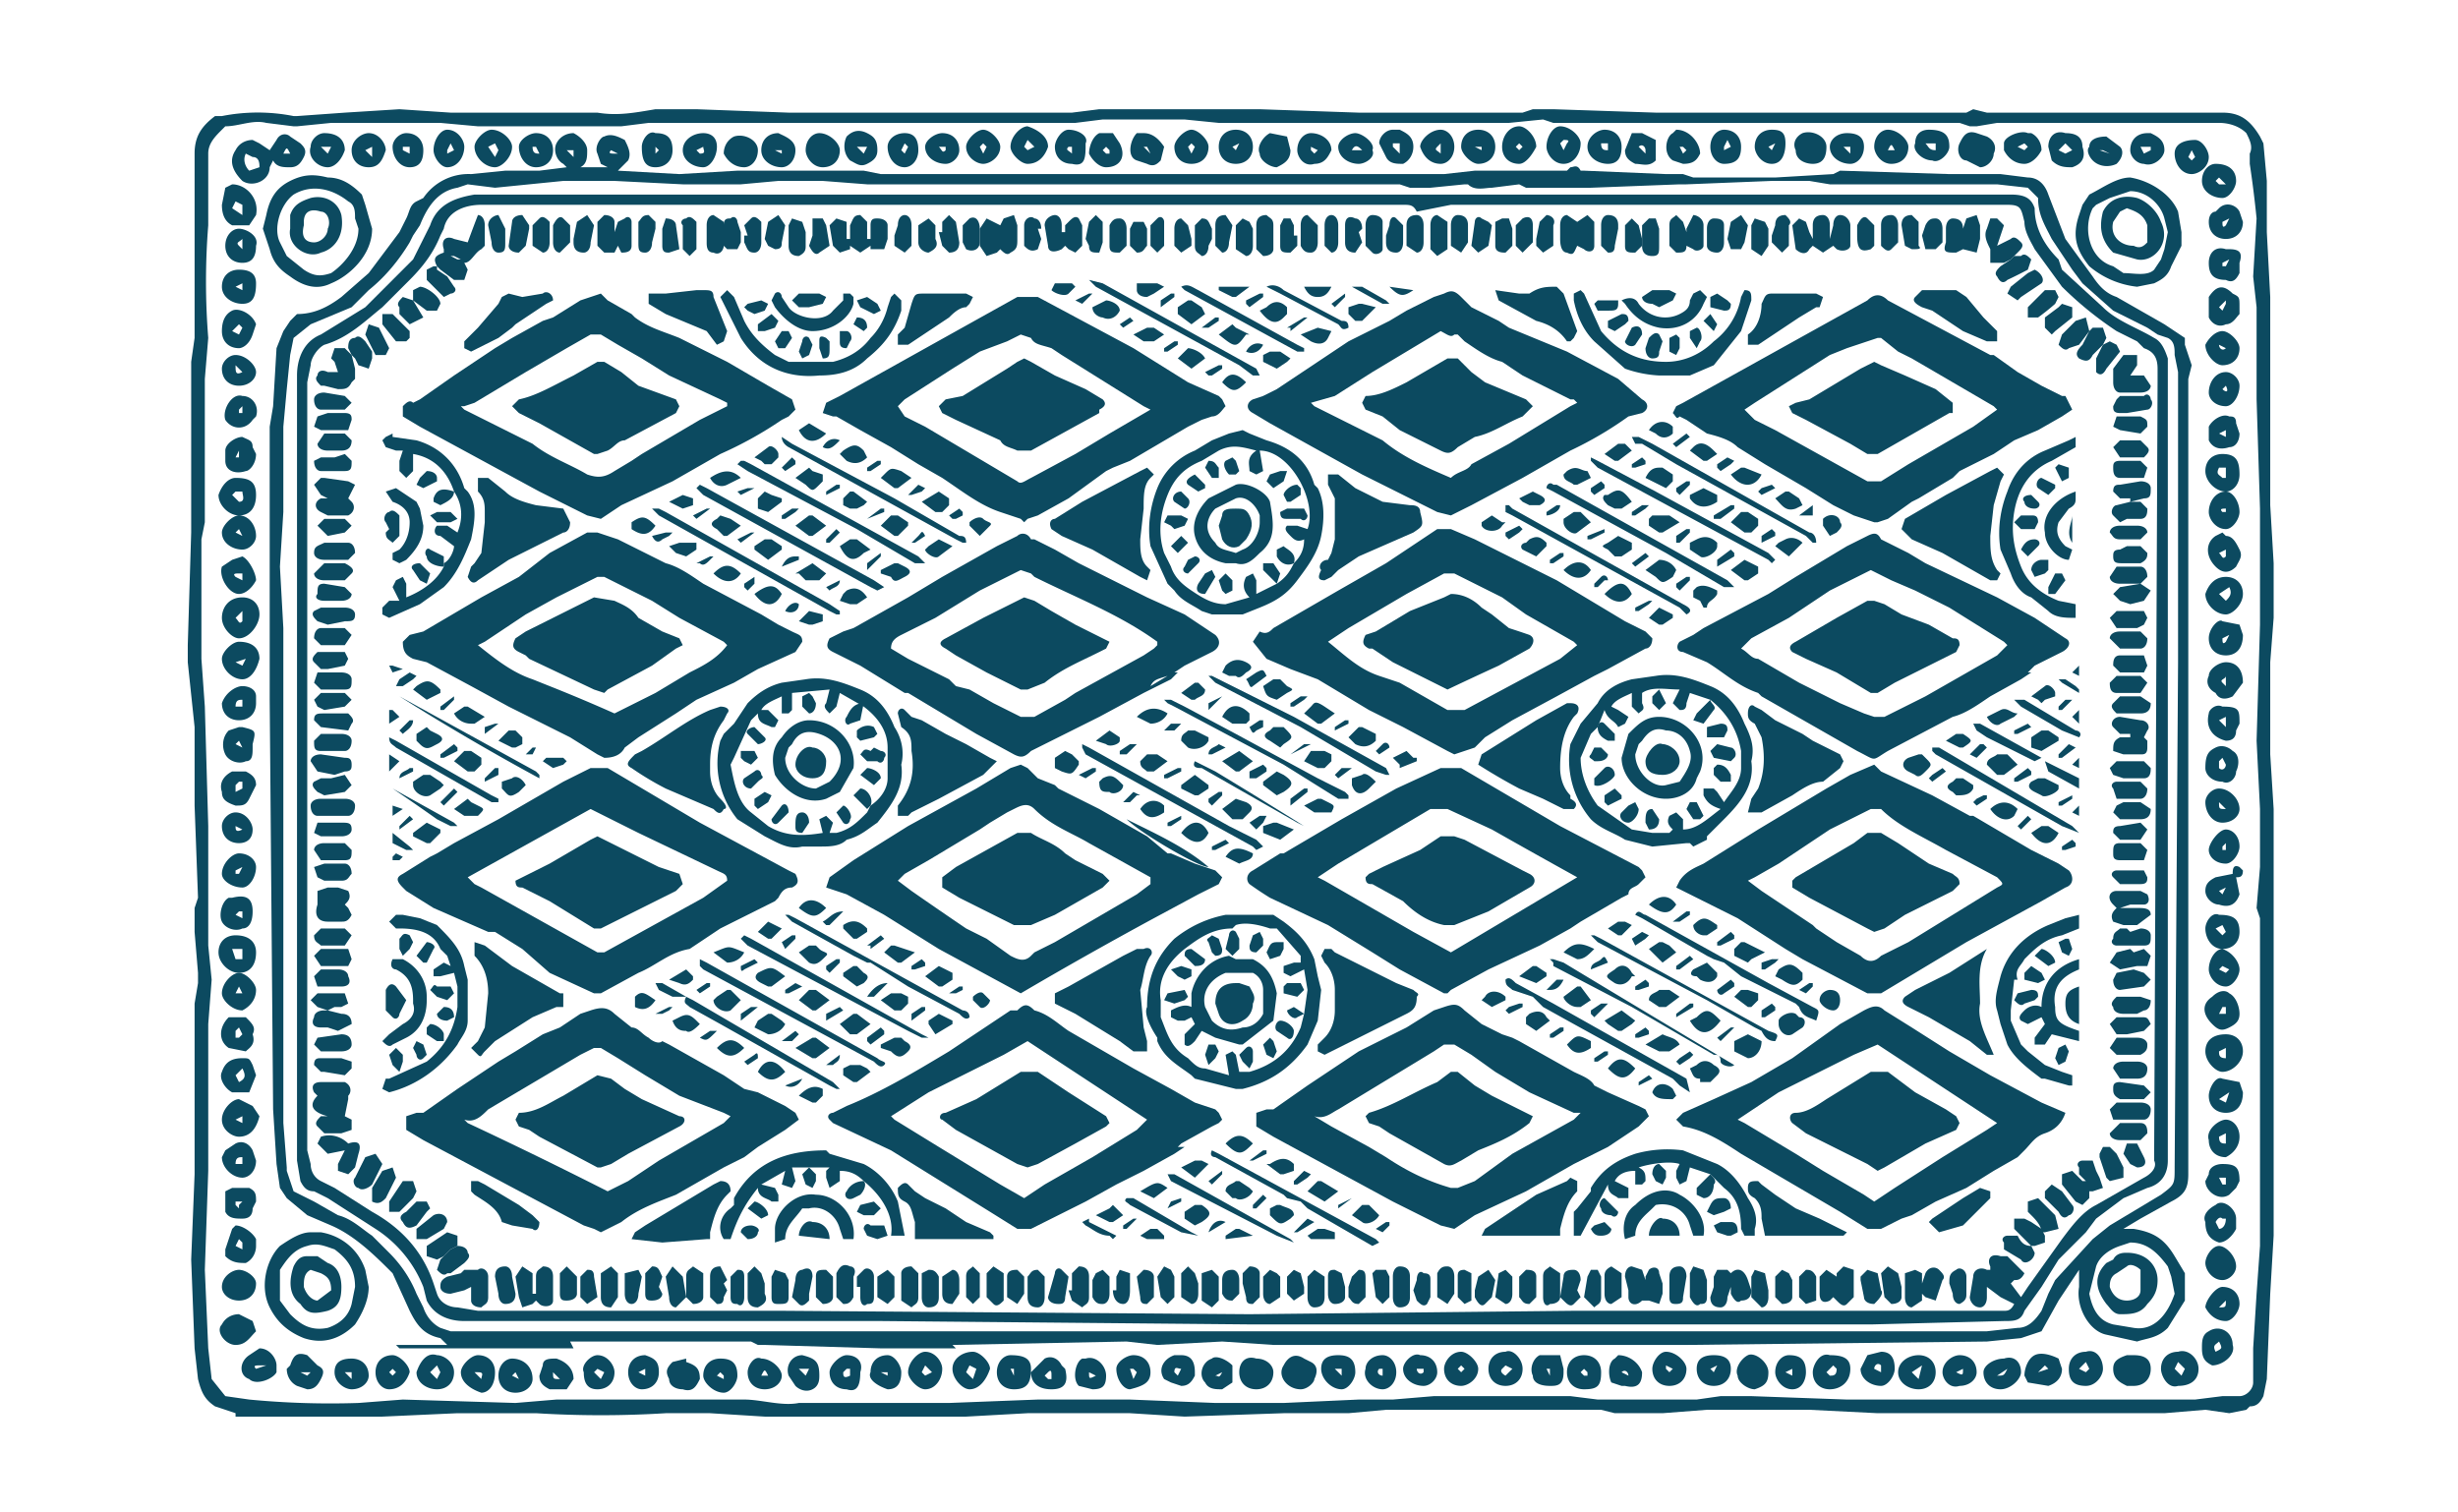
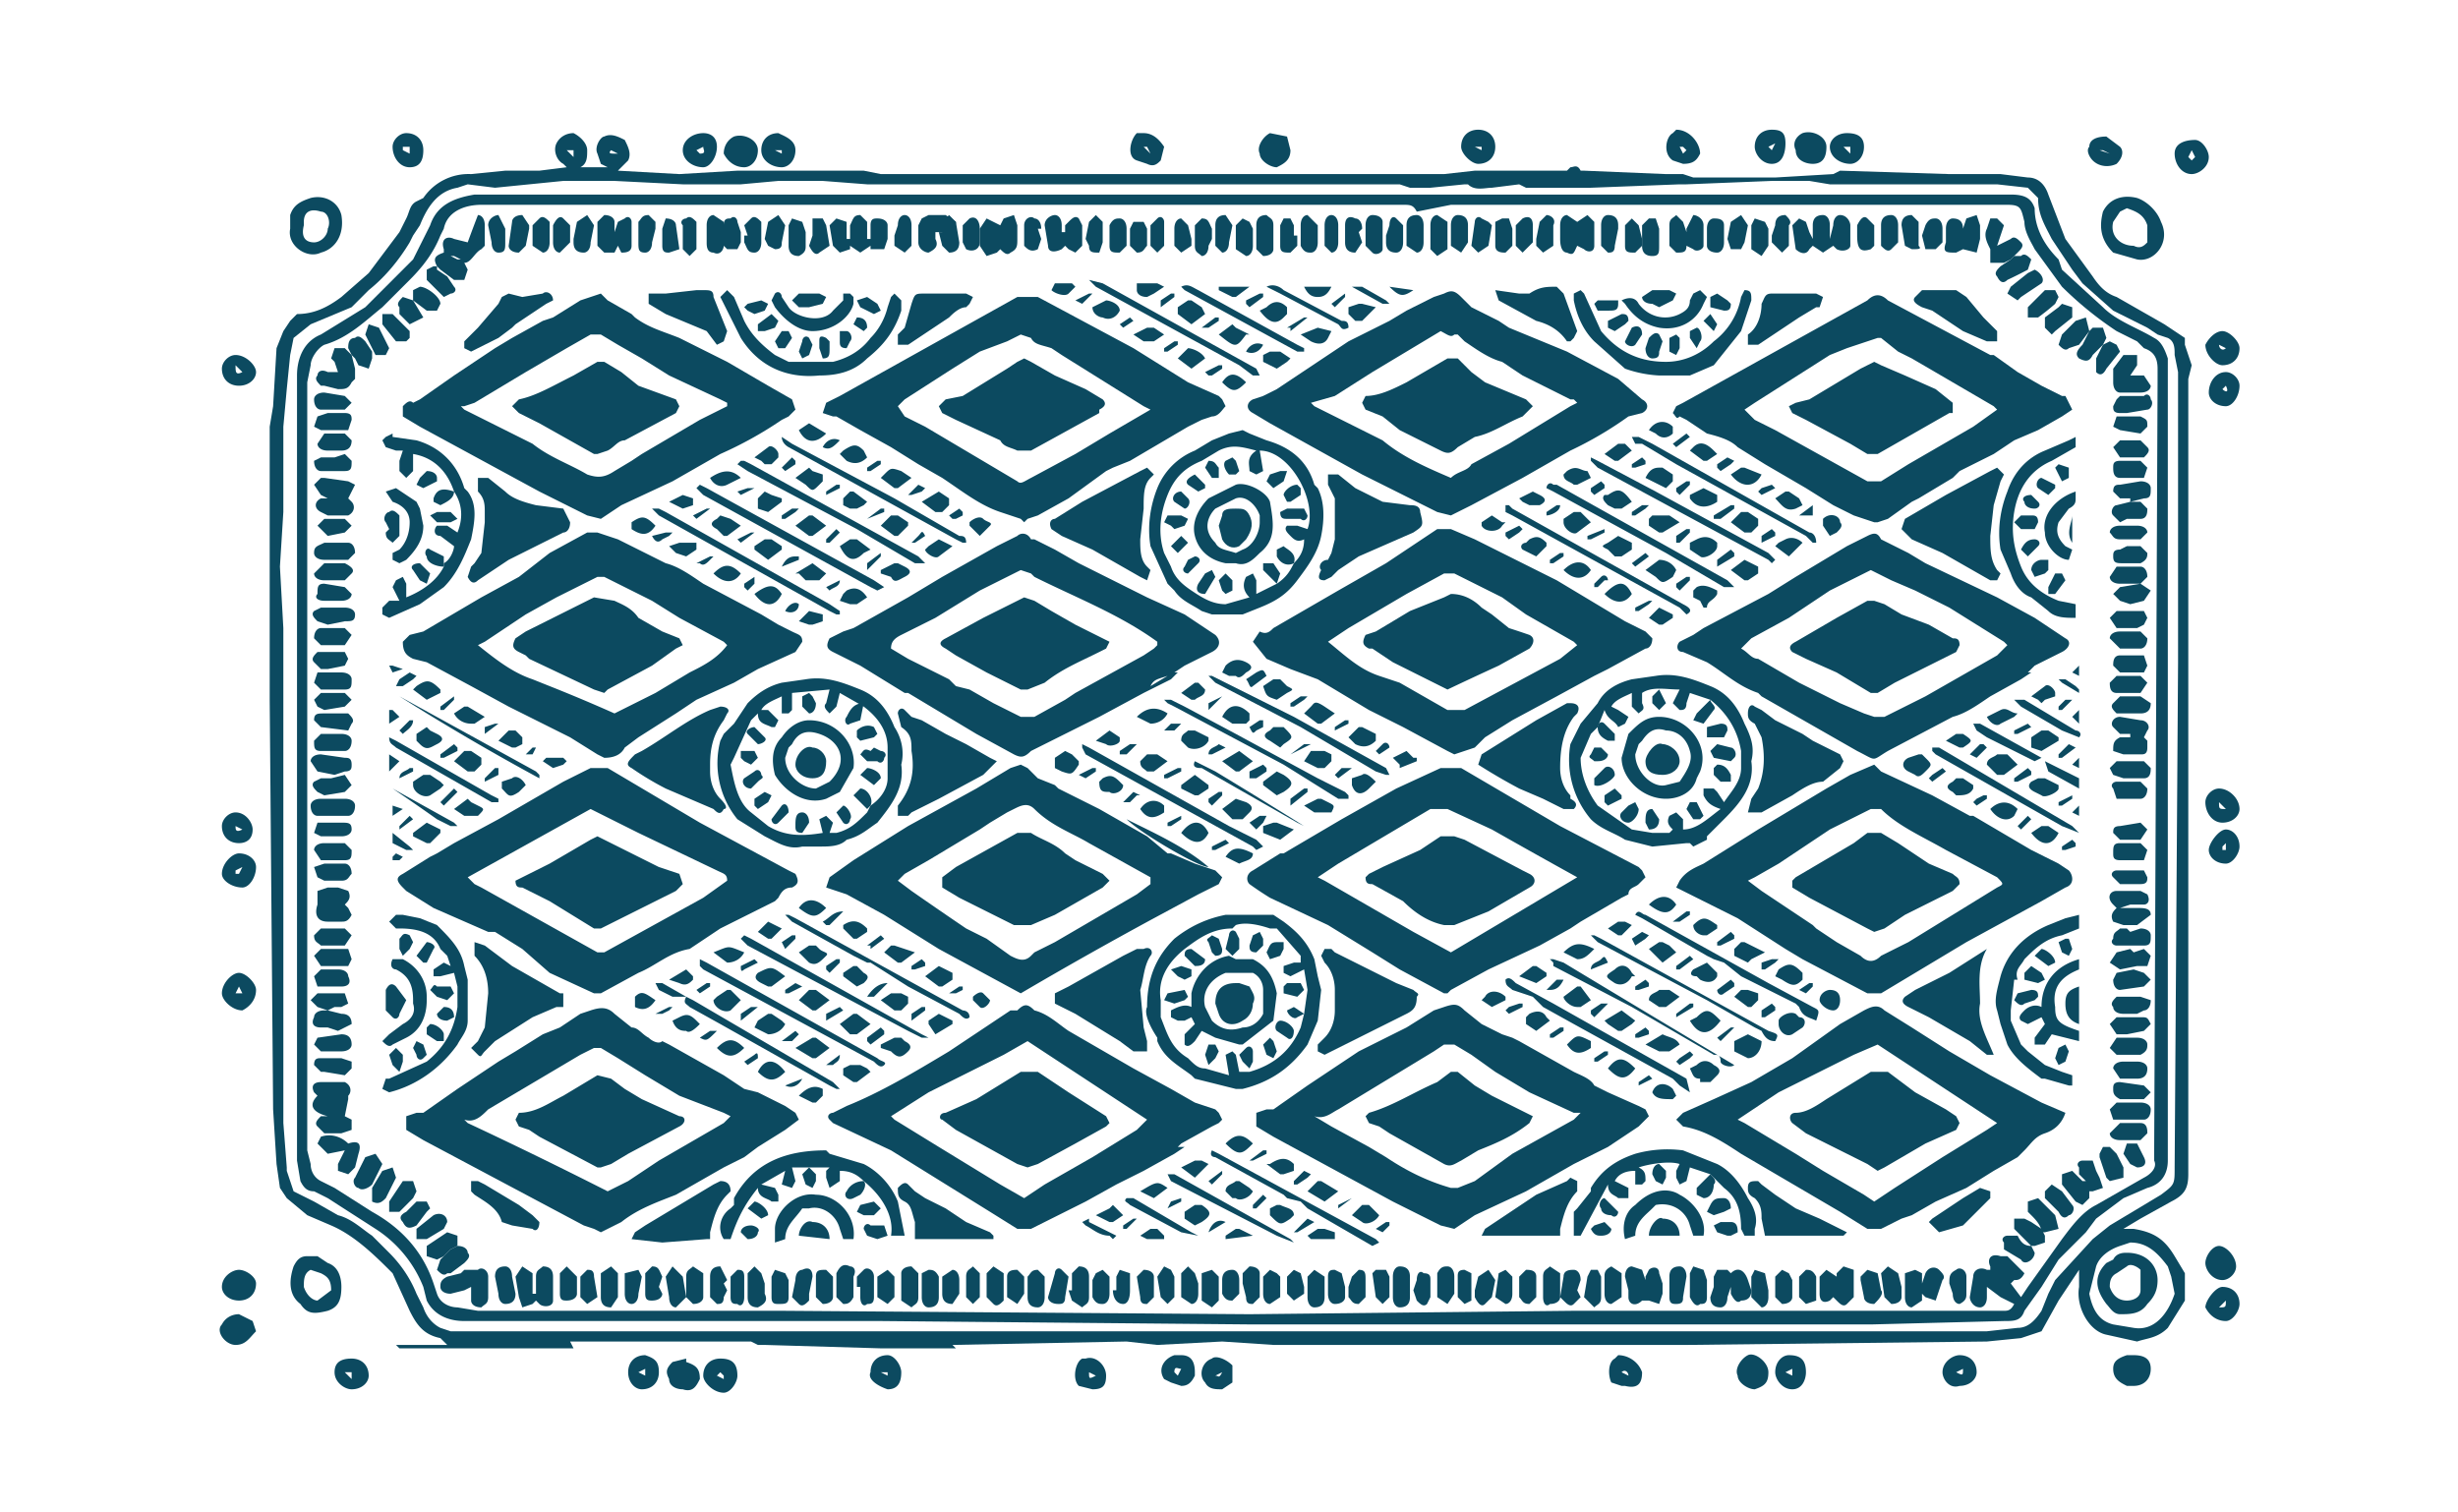
<svg xmlns="http://www.w3.org/2000/svg" fill="#0C4A60" viewBox="0 0 720 443">
-   <path d="m664 68 1 19v61l1 17v16l-1 13v27l1 16v125l-1 17-1 25-1 5c-1 2-2 3-4 3l-1 1-5 1-7-1-12 1h-84l-20-1h-30l-13 1h-14l-4-1h-63l-11 1h-19l-29 1-16-1h-30l-18 1h-59l-16-1h-13a307 307 0 0 1-38 0h-23l-22 1H69v-1l-6-2c-3-2-4-4-5-8l-1-9-1-26 1-25v-50l1-6v-3l-1-12v-7l1-3-1-27v-23l-2-19v-5l1-33v-50l1-7V45c0-5 2-8 6-11h2a54 54 0 0 1 21 0h1l14-1 16-1 15 1h43c6 1 11 0 17-1h12l27 1h83l8-1h47l29 1h48l3-1h6l30 1h91l2-1 4 1h69c5 0 8 2 11 7l1 2 1 11v16-1zM60 372l1 23 1 9 4 5 7 1a248 248 0 0 0 32 1l13-1 33 1 12-1h55c5 0 11 2 16 1h44l26-1h27l25 1h20l22-1h10l12-1h40l8 1h29l7-1h9l28 1h102l8-1h5c2 0 4-2 4-4v-10l1-16 1-14v-96l-1-3 1-12v-17l-1-20 1-34v-34l-1-32V90l-1-9 1-17a322 322 0 0 0-2-16v-3c1-2 0-4-1-6-2-2-5-3-8-3h-65l-6 1h-2l-3-1H455l-3-1-10 1h-85l-10-1h-24l-8 1H190l-8 1h-42l-11-1H97l-10 1h-1l-8-1c-4-1-8 1-12 1l-1 1c-2 2-4 4-4 7v21a207 207 0 0 0 0 33l-1 12v42l-1 5v35l1 14 1 35v35l1 10-1 13v43l-1 29z" />
  <path d="M623 360h2c6 1 9 3 12 8l3 5v8l-5 8c-3 3-6 3-9 4l-9-2c-5-1-9-8-8-14v-5l-6 9-5 9-6 2-10 1-88 1H373l-15-1-19 1-9-1-51 1 1 1h-22l-34-1h-2l-2-1h-53l1 2h-51l-1-1h15l-2-2c-5-1-7-4-9-8l-5-11c-5-5-11-11-18-14l-7-3-6-5-2-3-1-7-1-16-1-120v-80l1-6 1-17 2-5 2-3 2-2c5 0 9-2 13-5l8-7 9-12 1-2 1-2c1-2 1-4 3-5l2-1a16 16 0 0 1 14-7l10-1h10l8-1-1-1c-2-1-3-4-2-6s3-3 5-3c2 1 4 3 4 5s0 4-2 5h8l-2-1-1-3c-1-2 1-5 2-5 2-1 4 0 6 1 1 2 2 4 1 6l-3 3 18 1 17-1h37l5 1h165l9-1h27l1-1c1 0 2-1 3 1h1l24 1h5l3 1h24l17-1 2-1 32 1h15l8 1c3 0 5 2 6 5l5 13 8 11c2 3 4 5 7 6l14 8 6 4v2l1 3 1 3-1 4v233c0 4-1 6-5 8l-9 5-5 3h1zM83 254v75l1 13v1l2 6 6 3 7 4c4 1 7 4 10 6l5 5c3 3 6 7 8 12l2 4c1 3 3 5 5 6l3 1h450l9-1c3 0 5-2 7-5l2-5 2-4 11-12 5-4 15-9c4-3 4-3 4-8l1-148v-85l-1-5c0-2 0-4-2-5l-3-1-3-2-10-5-9-8-3-4-6-9c-2-4-4-7-4-12l-3-3-9-1h-49l-6-1h-11l-25 1h-2l-26 1h-19l-2-1-8 1c-2 0-5 1-7-1h-1l-10 1h-6l-3-1H254l-13-1h-13l-11 1h-17l-20-1h-15l-20 2-8-1-3 1c-6 1-9 6-11 11l-2 3-1 2c-3 5-7 10-12 14l-5 5-12 5-5 4-1 5-1 10-1 11v25l-1 16 1 18v70zm541 110-3 1c-3 1-6 3-7 6l-2 8c1 5 3 8 7 9l6 1c6 1 10-4 12-10l-1-5-1-3c-3-4-6-7-11-7zm-467 30h-12 12zm11-348v-2h-2l1 1 1 1zm11-2c-1 1 0 1 1 1h1l-2-1z" />
-   <path d="M109 67c0 8-7 14-12 16-4 2-8 1-12-2-3-2-5-4-6-8l-2-6 1-4c1-5 3-8 7-10s7-2 11-1c4 0 7 2 10 5l1 3 2 7zm-4 0-1-3c0-2 0-4-2-5-5-4-11-5-16-2-4 3-6 10-4 14l2 4 5 4c3 2 5 2 8 1 3-2 8-7 8-13zM626 84a26 26 0 0 1-14-6c-4-5-5-9-3-15l1-3 2-3c4-2 8-5 12-5 6 1 12 5 14 10l1 6v4l-3 6c-1 3-3 4-5 5l-5 1zm-2-28-6 2-4 2-1 1c-3 6-1 15 6 17l3 2c3 0 7 1 9-1l2-3 1-3 1-5-1-4c-1-4-5-8-10-8zM108 377c0 4-2 8-4 11-4 4-9 6-15 4-5-2-8-5-10-9-3-6-1-14 3-18 3-2 6-4 9-4h3c6 1 11 5 13 11l1 5zm-4 0c0-5-2-8-6-11-3-1-5-2-8-1-4 1-6 4-8 7v9l3 4c3 3 6 5 11 4 3-1 6-3 7-7l1-5zM80 47l-1 2c0 4-5 6-8 4-3-3-4-6-2-9 1-2 3-3 5-3l2 1 3 2 2-3c1-2 3-2 4-1l3 2c1 1 2 2 1 4s-2 3-4 3-4 0-5-2zm-8-2c-1 2 0 4 1 5l3-1c0-1 0-3-2-3l-2-1zm13 0c-1-2-1-2-2 0h2zM65 60l1-5 2-1c4 0 8 4 7 9l-2 3h-5c-2-1-3-3-3-6zm6 3v-3l-2-1-1 2 3 2zM76 180c0 3-3 7-6 7-2 0-5-3-5-6s2-6 6-6c3 0 5 2 5 5zm-5-1-2 2c1 1 1 2 2 1v-3zM75 145c0 4-2 6-5 6s-6-3-6-6c1-3 3-5 5-5 4 0 6 1 6 5zm-6-1-1 1 2 2c2 0 1-2 1-3h-2zM657 308c0 3-3 6-6 6-2 0-5-3-5-6s2-5 6-5c3 0 5 2 5 5zm-7 0c0 1 0 2 2 2v-3l-2 1zM638 406c-3 1-5-3-5-5 0-3 2-5 5-5 3-1 6 2 6 5s-2 5-6 5zm1-3 1-2-2-2-1 2 2 2zM657 174c0 3-3 6-5 6-3 0-6-3-6-6 1-3 3-5 6-5s5 2 5 5zm-7 0 2 2c1-1 2-2 1-4l-3 2zM76 193c-1 4-3 6-5 6-3 0-6-3-6-6 0-2 3-5 5-5 4 0 6 2 6 5zm-7 1 2 1 1-2-3 1zM656 139c0 3-2 5-4 5-3 0-6-3-6-6s2-5 5-5c4 0 5 2 5 6zm-6-2c-1 2 0 2 1 3h1v-3h-2zM542 401c0 4-3 6-6 6s-5-2-5-5c0-2 2-6 5-5 4 0 6 1 6 4zm-6 2c1 0 2 0 2-2l-1-1-2 2 1 1zM133 402c0 3-2 5-5 5s-6-2-6-5c1-3 3-6 6-5 2 0 5 2 5 5zm-5 2 1-2-1-2-2 2 2 2zM75 279c0 4-2 6-5 6s-6-3-6-6 2-5 5-5c4 0 6 2 6 5zm-4-1h-3l1 3h2v-3zM656 273c0 3-2 5-5 5s-5-3-5-6c0-2 2-5 4-4 4 0 6 1 6 5zm-4 0-1-2-2 1 2 2 1-1zM71 310c2 0 2 0 3 2l1 3-2 5h-5c-2-1-4-4-3-6 1-3 3-4 6-4zm-2 5 1 2c2-1 2-2 1-4l-2 2zM593 48c-3 0-5-2-6-4v-2c0-2 5-4 7-3h1c2 1 3 3 3 5-1 2-3 4-5 4zm-2-5 2 1 1-1-1-1-2 1zM76 327c-1 4-3 6-6 6-2 0-5-2-5-5s3-6 5-6l4 2 2 3zm-7 1 2 1v-2l-2 1zM647 321c0-2 2-6 4-5l5 1 1 3c0 4-2 6-5 6s-5-2-5-5zm6-1-3 2 2 1 1-3zM567 402c0 3-2 5-5 5s-6-2-6-5 3-5 6-5 5 2 5 5zm-4-2-3 2 2 2 1-4zM654 256c0-1 0-3 2-2l1 1c0 2-1 2-2 2l1 5c-1 3-3 4-6 3-2 0-4-2-4-4s1-3 3-4l5-1zm-2 4-2 1 1 1 1-2zM657 186c0 4-2 6-5 6s-5-2-5-5 3-6 4-5l5 1 1 3zm-6 1c0 1 0 2 1 1l1-2-2 1zM65 97c0-3 1-5 3-6s6 1 7 4l-1 3c-1 3-3 4-4 4-3 0-5-2-5-5zm6-1-1-1-2 2 2 1 1-2zM150 43c0 3-3 6-5 6-3 0-6-3-6-6 0-2 3-5 5-5 3 0 6 3 6 5zm-5 3 1-2-1-2-2 1 2 3zM463 42c0 3-2 6-5 6s-5-3-5-5c0-3 2-6 4-6 3 0 6 3 6 5zm-6 0 1 2 1-2c1-1 0-1-1-1l-1 1zM296 43c0-3 3-6 5-6 3 1 6 3 6 6-1 3-3 5-6 5-2 0-5-3-5-5zm7 0-2-2-1 2 1 1 2-1zM279 401c0-3 3-5 6-5 2 0 5 3 5 5-1 3-3 6-6 6-2 0-5-3-5-6zm6 3 1-3-2-1-1 2 2 2zM600 43c0-3 2-5 5-4 3 0 5 1 5 4 1 3 0 5-3 6-2 0-4 0-6-2l-1-4zm7 1-2-2-2 2 2 1 2-1zM611 406c-4 0-5-2-5-5s2-5 5-5c3-1 5 2 5 5 0 2-2 5-5 5zm0-4 1-1-1-2-2 2 2 1zM75 230l-2 4c-1 2-2 2-4 2-3-1-4-2-4-4-1-3 1-5 3-6h4c2 1 3 2 3 4zm-4-1h-1l-1 1v2l2-1v-2zM70 174c-3 0-6-5-5-8l3-2 3-1c2 1 4 5 4 7-1 2-3 4-5 4zm0-6c-1 0-2 0-1 1l2 1v-2h-1zM646 225c0-4 1-5 3-6s4 0 5 1c2 1 2 4 1 6 0 2-2 4-4 3-3 0-5-2-5-4zm5-3-1 1v2c1 1 2 0 2-1l-1-2zM441 406c-3 0-5-2-5-5s2-5 5-5c2-1 5 2 5 5s-2 5-5 5zm2-5-2-1-1 1c-1 1 1 2 1 2l2-2zM656 90v2c-1 1-2 3-4 3-2 1-4 0-5-2v-6c2-3 4-4 7-1 2 1 2 1 2 4zm-4-2-2 2 1 1 1-2v-1zM580 49l-4-2c-2 0-3-3-2-5s2-4 5-3l3 1c2 1 3 3 2 5 0 2-2 4-4 4zm-3-5h4-4zM646 358c-1-2 1-4 3-5 2-2 6 1 6 4v3c-1 2-3 4-5 4-3-1-4-3-4-6zm6-1h-1c-1-1-2 1-2 1l1 2c1 0 2-1 2-3zM651 156l1 1c2 0 3 2 4 4s0 3-1 5c-2 2-4 2-6 0-3-3-3-7 0-9l2-1zm1 5-2 1c1 1 1 2 2 1v-2zM645 53c0-3 2-5 4-5 4 0 6 2 6 5 0 2-2 5-4 5-3 0-6-2-6-5zm7 1-2-2-1 1 1 1h2zM656 297c0 2-1 3-3 4s-3 1-5-1c-3-3-3-6 0-8 2-2 4-2 5-1 2 1 3 4 3 6zm-5-2-1 2h2v-2h-1zM645 395c0-2 0-4 2-5 3-2 7 0 7 4 1 3-3 6-6 6-2-1-3-2-3-5zm4 1c2-1 2-1 1-3-1 1-2 1-1 3zM75 206c0 3-2 5-5 5s-5-2-5-5c1-3 4-5 6-5s4 1 4 3v2zm-4-1c-1 0-2 0-2 2h2v-2zM74 303c1 3-1 4-2 5l-5-1c-3-2-3-6 0-9h5c2 2 3 3 2 5zm-4-2-1 1v2h1l1-1-1-2zM75 365c0 2-1 4-3 5-2 0-4 0-6-2v-2l2-6 1-1c2 0 5 2 6 4v2zm-6 0 2 1v-2l-1-1-1 2zM90 407l-3-1c-2-1-3-3-3-5l1-1c1-3 2-4 5-3l3 3c2 1 2 2 1 4s-2 3-4 3zm-2-5 2 1 1-1h-3zM657 200l-3 4c-2 1-4 1-5-1-2-1-3-3-2-5 0-2 3-4 5-4 3 0 5 2 5 6zm-5-2c0 1-2 1-1 2l1 1v-3zM76 395c3 0 5 3 5 5v2c-1 2-6 4-8 2-3-1-3-5 0-7l3-2zm2 5h-2c-1 0-2 0-1 1l3-1zM297 407c-3 0-5-2-5-5s2-5 4-5c4 0 6 1 6 4 0 4-1 6-5 6zm0-4v-2h-1l1 2zM409 402c0 3-2 5-4 5-3 0-6-3-5-6 0-2 2-4 5-4 2 0 4 2 4 5zm-4 1v-2h-1c-1 1 0 2 1 2zM392 397c3 0 5 1 5 5 0 2-2 5-4 5-3 0-6-3-6-6s2-4 5-4zm1 6v-2h-2l2 2zM555 401c0 2-2 5-4 5-3 0-6-2-6-5l2-4 4-1c3 0 4 2 4 5zm-6 0 2 1v-2c-1-1-2 0-2 1zM145 402c0 4-2 6-4 6-3-1-6-3-6-6 0-2 3-5 5-5 3 0 5 2 5 5zm-4 2c0-1 1-2-1-2h-1l2 2zM657 65c0 3-2 5-5 5s-5-2-5-5c0-2 1-3 2-3l1-1c2-2 5-1 6 1l1 3zm-6 0c0 1 0 2 1 1l1-2-2 1zM652 339c-3 0-5-2-5-5-1-3 3-6 5-6s4 2 4 5-2 5-4 6zm-2-6c0 2 1 2 2 2v-3l-2 1zM314 48c-3 0-5-2-5-5 0-2 2-5 4-5 3 0 6 2 5 4 0 4 0 7-4 6zm0-3v-2h-1c-1 1 0 1 1 2zM647 77c0-3 2-5 5-4h1c3 0 4 1 3 4v3c-1 2-2 3-4 2-4 0-5-2-5-5zm6-1-2 1v1h1l1-2zM240 403c0 1 0 3-2 4s-4 0-5-1l-2-3c-1-3 1-6 4-6 4 1 5 2 5 6zm-3-2h-3l2 2 1-2zM156 404c0 2-2 4-5 4s-5-2-5-5 2-5 4-5c3 0 6 2 6 6zm-4 0-1-2-1 1 2 1zM257 44c0 2-1 3-3 4s-3 0-5-1c-2-2-2-5-1-7 2-2 4-2 6-1s3 2 3 5zm-3-1h-3l2 2 1-2zM75 83c0 4-1 6-4 6s-6-2-6-5 2-5 5-5 5 1 5 4zm-4 0-2 1 2 1v-2zM475 43c0 3-1 5-4 5s-6-2-6-5 3-5 5-5c3 0 5 2 5 5zm-4 1v-2h-2c0 2 1 2 2 2zM652 217c-4-1-6-4-5-8 0-1 2-3 4-2 5 0 5 1 5 5l-1 2c0 2-1 3-3 3zm0-4v-3l-2 1 2 2zM651 341c4 0 5 1 5 5l-1 2-2 2c-3 2-7-1-7-4l1-2c0-2 2-3 4-3zm1 4h-2l1 2h1v-2zM416 43c0-2 3-5 6-5 2 0 4 2 4 5s-2 5-4 5c-3 0-5-2-6-5zm6 2v-3l-1 1c-1 1 0 1 1 2zM604 401c0 2-1 4-4 5l-6-1-1-2c0-2 1-5 3-6s5 0 7 1l1 3zm-7 1 3-1-1-1-2 2zM95 39c4 0 6 2 6 5-1 3-3 5-5 5-3 0-6-3-5-6 0-2 2-4 4-4zm2 4h-3l2 2 1-2zM592 402c0 2-3 5-6 5s-5-2-5-5c0-2 3-4 6-4 3-1 5 1 5 4zm-7 1c2 0 2 0 3-2l-3 2zM414 43c0 2-1 4-3 5-2 0-4 0-5-2l-2-4c0-2 2-4 4-4h2c2 1 4 2 4 5zm-6-1v1l2 2v-3h-2zM162 44c0 3-2 5-5 5s-5-3-5-6c0-2 3-4 5-4 3 0 5 2 5 5zm-4 1-1-2h-1c0 2 1 2 2 2zM565 38c5 0 6 2 6 5 0 2-3 5-5 4-3 0-6-3-5-5 0-3 2-4 4-4zm2 4h-3c1 1 1 2 3 2v-2zM381 407c-4 0-7-4-5-7 1-2 3-4 6-2l2 1c2 1 2 3 1 5 0 1-2 3-4 3zm-1-5h2-2zM75 157c0 2-2 4-4 4-3 0-6-2-6-5 0-2 3-5 5-5 3 0 5 3 5 6zm-5-2-1 1 2 1-1-2zM454 406c-3 0-5-1-5-3-1-2 0-5 2-6h6l1 4v1c0 4-2 4-4 4zm0-3v-2h-1l1 2zM269 44c0 3-2 5-4 5-3 0-5-3-5-6 0-2 2-4 5-4s4 2 4 5zm-3-1-1-1-1 2 1 1 1-2zM421 402c0 2-2 4-4 4-3 0-6-2-6-5 0-2 3-5 5-4 3 0 5 2 5 5zm-6-1c0 1 1 2 2 1v-1h-2zM252 402c0 4-1 6-4 5-3 0-5-2-5-5 0-2 3-5 5-5 3 0 5 2 4 5zm-3-1h-1l-1 1c0 1 0 2 2 1v-2zM74 267c0 3-1 5-3 5-2 1-5 0-6-2s0-6 2-7h1c4-1 6 0 6 4zm-3 0h-1l-1 1 2 1v-2zM113 44c-1 3-2 5-5 5s-5-2-5-5 3-5 5-5c3 0 5 3 5 5zm-4-1-2 1 2 2v-3zM110 402c0-3 2-5 5-5 2 0 5 3 5 5-1 3-3 5-6 5-2 0-4-2-4-5zm6 0-1-1-1 1 1 1 1-1zM74 218v1c0 2 0 4-2 4-2 1-5 0-6-2s-1-5 1-7l3-1h1c4 1 4 1 3 5zm-3 1-1-2-1 1 2 1zM75 340c0 3-2 5-4 5-3 0-6-3-6-6l1-2 3-2c2-1 4 0 5 2l1 3zm-4-1c-1 0-2 0-2 2h2v-2zM423 401c0-2 2-5 5-5 2 0 5 3 5 5 0 3-3 5-5 5-3 0-5-2-5-5zm6 0-1-1-1 1 1 1 1-1zM75 352l-1 2c0 2-1 3-3 3s-4 0-5-2v-6l2-1h5c2 1 2 2 2 4zm-4 0h-2v1l1 1v-1l1-1zM464 397c3 0 5 2 5 5 0 4-1 5-5 5-3 0-5-2-5-5s2-5 5-5zm1 6v-1l-1-1-1 1 1 1h1zM363 402c0-3 2-5 5-4 3 0 5 2 5 4 0 3-2 5-5 5s-5-2-5-5zm4 0h2-2zM367 43c0 3-2 5-5 5s-5-2-5-5 2-5 5-5 5 2 5 5zm-4-1-2 1 1 1 1-2zM158 403l1-3c0-2 2-2 4-2 3 1 5 3 5 6l-2 3h-5c-2-1-3-2-3-4zm6 1-2-2c0 2 0 2 2 2zM554 48c-3 0-5-3-5-5 0-3 2-5 4-5 3 0 6 3 6 5 0 3-2 5-5 5zm1-4c-1-2-1-2-2 0h2zM308 407c-4 0-6-2-6-5l4-4c2-1 4 0 5 2l1 1c1 4 0 6-4 6zm0-3v-1c0-1 0-2-1-1l-1 1 1 1h1zM489 406c-3 0-5-2-5-5 0-2 2-5 4-5 3 0 6 3 6 5 0 3-2 5-5 5zm1-5-2-1v1l1 1 1-1zM324 49c-2 0-4-2-5-4 0-2 1-5 3-6h4l2 3c2 4 0 7-4 7zm1-4v-1l-1-1-1 1 1 1h1zM276 401c0 3-2 6-5 6-2 0-5-3-5-5 0-3 3-6 5-6 3 0 5 3 5 5zm-3 1-2-2-1 2 1 1 2-1zM175 407c-3 0-4-2-4-5-1-2 2-5 4-5 3 0 5 3 5 5 0 3-2 5-5 5zm1-3 1-2-2-1-1 1 2 2zM656 127c0 2-1 4-3 4-3 1-5 0-6-2v-4c1-2 4-4 6-3 1 0 2 0 2 2l1 3zm-4-1-2 1 2 1v-2zM127 44c0-3 2-6 4-6 3 0 5 3 5 5 0 3-2 6-5 6-2 0-4-3-4-5zm6 0-1-2-1 2v1l2-1zM293 43c0 3-3 5-5 5s-5-2-5-5c0-2 3-5 5-5s5 3 5 5zm-5 2 1-2-1-1-1 1 1 2zM445 37c2 0 5 3 5 6-1 2-3 5-5 5-3 0-5-2-5-5s2-6 5-6zm0 7 1-1-1-1-1 1 1 1zM75 133c0 3-2 5-3 5-3 1-6 0-6-3v-3c0-2 3-4 5-4 2 1 3 1 3 3l1 2zm-5-1-1 2h1v-2zM354 43c0 3-2 5-5 5s-5-2-5-5c0-2 3-5 5-5s5 3 5 5zm-5 2 1-2-1-1-1 1 1 2zM224 407c-3 0-5-2-5-5 0-2 2-5 4-4 3 0 6 3 6 5s-2 4-5 4zm1-4c-1-2-1-2-2 0h2zM384 39c3 0 6 2 6 5-1 2-2 4-5 4-3 1-5-2-5-4 0-3 2-5 4-5zm2 5-2-1v1l1 1 1-1zM241 49c-3 0-5-3-5-5 0-3 2-5 4-5 3 0 6 3 6 5 0 3-2 5-5 5zm1-5h-2 2zM192 49c-3 0-4-2-4-6 0-2 2-5 4-4 3 0 5 1 5 5 0 3-2 5-5 5zm0-6v2l1-1-1-1zM505 48c-2 0-4-2-4-5s2-5 4-5c3 0 5 2 5 5s-1 5-5 5zm1-7-1 2v1l2-1-1-2zM337 402c0 3-2 4-6 5-2 0-4-3-4-6 0-2 3-4 5-4 3 0 5 2 5 5zm-5 2 1-2-1-1h-1l1 3zM277 48c-3 0-6-2-6-5 0-2 3-4 5-4 3 0 5 2 5 5 0 2-2 4-4 4zm-2-5c1 1 1 2 2 1v-1h-2zM656 150c0 2-2 5-4 5-3 0-5-3-5-5 0-3 2-6 5-6 2 0 4 3 4 6zm-4-1c-1 0-2 0-1 1h1v-1zM398 48c-3 0-6-2-6-5 0-2 3-4 5-4s6 3 5 5c1 2-2 4-4 4zm-2-4h3c-1-1-2-2-3 0zM481 39l4 2v6c-2 2-4 1-6 1-2-1-3-2-3-4l2-5h3zm1 6v-1c0-1-1-2-2-1l1 1 1 1zM624 44c0-3 2-5 5-5h1c2 1 4 2 4 5 0 2-3 5-6 4-2 0-4-2-4-4zm6 0v-1h-3l1 2 2-1zM656 284c0 2-2 5-4 5-3 0-5-3-5-5 0-3 2-6 4-6 3 1 5 4 5 6zm-3 0-2-1-1 1 2 1 1-1zM71 116c3 0 5 3 4 6l-1 1c-2 3-6 3-8 0-1-3 2-8 5-7zm0 4v-1l-1 1v1h1v-1zM502 397c3 0 5 1 5 4s-2 5-5 5-5-2-5-5 2-4 5-4zm1 3-2 1 1 1 1-2zM75 72c0 3-1 5-4 5s-5-2-5-5 2-5 4-5 6 2 5 5zm-4-2c-1 1-2 1-1 2l1 1v-3z" />
  <path d="M637 45c0-3 3-4 6-4 2 0 4 3 4 5 0 3-3 5-5 5-3 0-5-3-5-6zm5-1-1 2 1 1 1-1-1-2zM206 39c2 0 4 1 4 4s-2 6-4 6c-3 0-6-2-6-5s3-5 6-5zm0 4-2 1 1 1c2 0 1-1 1-2zM438 43c0 3-2 5-5 5-2 0-5-3-5-5 0-3 2-5 5-5s5 2 5 5zm-6 0 2 1v-1h-2zM519 38c3 0 4 1 4 4s-1 6-4 6-5-3-5-5c0-3 2-5 5-5zm1 4-2 1 1 1 1-2zM193 402c0 3-2 5-5 5-2 0-4-2-4-5s2-5 5-5c3 1 4 2 4 5zm-4-1-2 1 2 1v-2zM124 44c0 3-1 5-4 5s-5-3-5-6c0-2 2-4 4-4 3 0 5 2 5 5zm-4 1v-2h-2v1l2 1zM75 254c0 3-2 6-4 6-3 0-6-2-6-4 0-3 3-6 5-6 3 0 5 2 5 4zm-6 1v1h1l1-2-2 1zM71 296c-3 0-6-3-6-5 0-3 3-6 5-6s5 3 5 5c0 3-2 5-4 6zm-1-7-1 2h2l-1-2zM652 387c-3 0-5-2-6-4 0-2 3-6 5-6 3 0 5 2 5 5 0 2-2 5-4 5zm-2-4c2 0 2 0 2-2l-2 2zM625 397c3 0 5 1 5 4s-2 5-5 5h-2c-2-1-4-2-4-5 0-2 1-3 4-4h2zm-2 4h3-3zM652 119c-3 0-5-2-5-4 0-3 2-6 5-6 2 0 4 2 4 4 0 3-2 6-4 6zm-1-5c1 1 2 1 1-1l-1 1zM656 248c0 2-2 5-4 5-3 0-5-2-5-4s3-6 5-6 4 2 4 5zm-4-1-1 1v1h1v-2zM476 406h-1l-3-1c-1-2-1-6 1-7l1-1c3 0 6 2 7 5 0 3-1 5-5 4zm1-3c0-1-1-2-2-1l2 1zM216 403c0 2-2 5-4 5-3 0-6-3-6-5 0-3 2-5 5-5s5 1 5 5zm-4 0-1-1-1 1 2 1v-1zM223 44c0-3 2-5 5-5 2 1 5 2 5 5s-2 5-4 5c-3 0-6-2-6-5zm6 1v-1h-2l2 1zM260 407c-3-1-6-3-5-5 0-3 2-5 5-5 2 0 4 3 4 5 0 3-1 5-4 5zm-2-5 2 1v-1h-2zM546 43c0 3-2 5-4 5-3 0-6-2-6-5 0-2 2-4 5-4s5 1 5 4zm-4 2v-2h-2l2 2zM520 402c0-3 2-5 4-5 3 0 5 1 5 5 0 2-1 5-4 5s-5-3-5-5zm5 1v-2l-2 1 2 1zM69 394c-3 0-6-4-4-6 1-2 3-3 5-3l4 2 1 3c-2 2-3 4-6 4zm1-4h-1 1zM617 40l4 3c1 1 1 3-1 5-2 1-5 1-7-1-1-1-2-3-1-4 0-2 2-3 5-3zm-1 4h-1l3 1-2-1zM579 402c0 2-2 4-5 4-3 1-5-2-5-4 0-3 3-5 5-5 3 0 5 2 5 5zm-4-1-2 1c2 1 2 1 2-1zM518 402c0 3-1 4-4 5-2 0-5-2-5-4-1-2 1-5 3-6s6 2 6 5zm-5 0h1-1zM200 407c-2 0-4-1-4-3-1-2-1-3 1-5l4-1v1c3 1 4 2 4 5-1 2-2 4-5 3zm-1-4h2-2zM535 43c0 3-1 5-4 5-2 0-5-1-5-4-1-2 0-4 2-5 3-1 7 1 7 4zm-5 0h1-1zM222 44c0 3-2 5-4 5-3 0-5-2-6-4 0-2 1-4 3-5 3-1 7 1 7 4zm-6 0h2-2zM493 48l-3-1c-3-2-2-7 0-8l1-1c4 0 7 4 7 7-1 2-2 3-5 3zm-1-5 1 2 1-1-1-1h-1zM378 44c0 3-2 4-4 5-2 0-5-2-5-4-1-2 1-5 3-6l5 1 1 4zm-5 0h1-1zM336 48l-3-1c-3-1-2-6 0-8h2c2 0 4 1 6 4l-1 4c-1 1-2 2-4 1zm-1-5 2 2-1-2h-1zM320 407l-4-1c-2-2-1-7 1-8h1c3-1 6 2 6 5s-1 4-4 4zm-1-5c0 2 0 2 2 1l-2-1zM358 407c-2 0-4 0-5-2-2-2-1-6 2-7 1-1 4 0 6 2v5l-3 2zm-2-4c1 0 1 1 2-1l-2 1zM70 381c-3 0-5-2-5-4 0-3 3-5 5-5s5 2 5 4c0 3-2 5-5 5zm-1-4 2-1-2 1zM108 403c0 2-2 4-5 4-2 0-5-2-5-5s2-4 5-4 5 2 5 5zm-5 1v-2h-2l2 2zM350 402v1c-1 2-2 3-4 3l-3-1-2-1c-2-3 0-6 3-7h2c3 0 4 2 4 5zm-4-1c-1 0-2-1-2 1l1 1 1-2zM651 375c-3 0-5-3-5-5s2-5 4-5 5 3 5 6c0 2-2 4-4 4zm1-4-2-1 2 1zM651 107c-2 0-5-3-5-6 1-2 3-4 5-4s5 3 5 5c0 3-2 5-5 5zm-1-6c0 1 1 2 2 1l-2-1zM651 241c-3 0-5-3-5-6 0-2 2-4 4-4 3 0 6 3 6 6 0 2-2 4-5 4zm-1-6c0 2 0 2 2 2l-2-2zM70 113c-3 0-5-2-5-5 0-2 2-4 4-4 3 0 6 3 6 5s-2 4-5 4zm1-4-2-2c0 2 0 3 2 2zM70 247c-3 0-5-2-5-5 0-2 2-4 4-4 3 0 5 3 5 5 0 3-2 4-4 4zm1-4-2-1c0 1 0 2 2 1zM327 36h7-7zM365 57h224c4 0 6 1 7 4 0 6 3 11 7 15l1 3 12 11c4 4 10 6 15 9 2 1 3 3 4 6v235c0 4-2 7-6 8l-7 3-4 3-4 3-3 4-8 8-5 8-5 7c-1 3-3 3-6 3l-39 1H367l-109-1H136c-5 0-9-2-11-6l-1-4a36 36 0 0 0-14-17l-14-9-4-2c-2 0-3-1-4-3l-1-6V110c0-5 2-10 7-12l13-8 11-11 3-3 5-10c2-6 7-8 13-9h226zm50 5c-1-2-2-2-4-2H141c-5 0-10 2-11 7l-1 2c-2 5-5 9-9 13l-8 8c-5 4-10 9-17 11-2 1-4 4-4 6l-1 5v225l1 4c0 2 1 4 3 5l4 2 11 7c9 5 15 12 18 21l1 3c1 3 4 4 6 4l6 1h89l137 1 95-1h126c1 0 2 0 3-2l-4-2-4-3v3c0 2-1 3-2 3-2 0-3-2-3-3l1-6c0-2 2-3 4-2h1v-1c-1-2 0-4 3-3h2l3 3 2 2c-1 2-2 2-3 2l-1 1 3 4 2-3 10-14c3-4 6-8 10-10l14-8c2-1 4-3 3-5v-2l1-226v-4c0-3-1-5-4-6l-2-2-6-3a105 105 0 0 1-16-13l-8-11c-1-2-3-5-3-8-1-4-1-5-5-5H425l-10 2zM623 367c6 0 9 4 9 8 0 3-1 5-3 7-2 3-5 3-8 3-2 0-3-2-4-3-3-4-4-8 0-12l2-1c1-2 3-2 4-2zm0 14c2 0 4-1 4-3v-6c-1-1-3-2-4-1l-3 2c-2 1-2 3-2 4 1 3 3 4 5 4zM85 67v-4c1-3 3-4 6-5 4-1 8 1 9 5 1 6-2 10-6 11-4 2-10-2-9-7zm4-1c-1 4 1 5 3 5s4-2 4-4c1-2 0-5-2-5-3-1-5 0-5 3v1zM626 76l-7-2c-4-4-4-8-3-12 2-4 6-5 10-4 3 1 6 4 7 7 3 6-2 12-7 11zm-3-15-2 1-2 3c-1 4 2 7 6 7 2 1 3 0 4-1v-5c-1-3-3-4-6-5zM100 377c0 4-1 6-4 7-4 1-6 1-8-2-4-3-3-8-2-11 1-2 2-3 4-3h3l3 2c3 1 4 4 4 7zm-9-5c-2 1-2 3-2 5 1 3 3 4 4 4l4-3c0-3-1-4-3-5l-3-1z" />
  <path d="M424 291h-1l-13-7-8-5-13-8-17-8a98 98 0 0 1-6-4c-1-1-1-3 1-4l8-5h1l17-10 16-9 13-6h6l29 17 23 12 1 1 1 2-2 2c-1 1-3 1-3 3l-2 1-12 7-3 2-9 5-15 7-11 6-1 1zm-38-34 2 1 26 15 11 6 37-22a2462 2462 0 0 1-25-14l-13-6h-5l-27 16-6 4zM177 225h1l27 16 26 14 2 1c1 2 1 3-1 4-2 0-3 1-4 3l-1 1-12 6-4 2-9 6c-6 1-10 5-15 7l-11 6h-2l-13-6-8-7-8-5h-2l-16-7-8-5-1-1c-2-2-2-3 0-4l8-5 2-1 5-3 13-7 19-11 8-4h4zm36 33c0-2-1-2-3-3l-23-11-14-7-36 20 2 2 2 1 34 19h2l29-16 7-5zM426 221l-2-1-13-7-10-5-15-9-8-3-7-3-4-5 2-3c2 1 3 0 4-1l19-11 7-4 7-4 15-10h4l7 3 10 5 14 7 15 9 5 3 6 3 2 2c0 2-1 3-2 3l-11 6-4 2-11 6-13 7-8 5-3 3-6 2zm-37-33c5 4 9 8 15 10l6 2 14 8h5l28-15 5-4-1-1-14-8-7-5-14-7h-3l-11 6-17 10-6 4zM177 222l-2-1-8-5-18-9-11-6-13-7-4-1c-2-1-3-2-3-5l2-2 4-1 17-10 11-6 9-7 11-6h3l6 2 14 7c4 1 8 4 11 6l17 9 5 3 4 2c2 1 3 1 3 3l-2 3-11 5-7 4-11 5-6 4-11 7-4 3c-1 2-3 3-6 3zm36-33-1-1-13-7-8-5-14-7h-2l-12 6-9 5-12 8-2 1c5 4 10 8 16 10l5 2a500 500 0 0 1 19 8l12-6 10-6c4-2 8-4 11-8zM420 87l3-1c2-1 3-1 5 1l1 1 2 2 8 4 3 2 17 7 15 8 7 6c2 1 2 3 0 4l-4 1a108 108 0 0 1-17 10l-14 8-15 8-6 3-4-1-22-11-27-15-5-3c-2-1-2-3 0-4l3-1 4-2 21-14 4-2 8-4 5-3 6-3 2-1zm-36 31 1 1 16 8 4 2c6 5 13 8 20 11 2-2 5-2 6-4l11-6 18-11 2-1-1-1h-1l-14-7-6-4c-4-1-8-4-11-6l-2-2h-1c-1 1-2 0-4-1l-5 3-15 9-11 7-7 2zM176 86l2 2 7 4 1 1c4 3 8 4 13 6l14 7 12 7 7 4 1 3-2 2-2 1a113 113 0 0 1-18 10l-14 8-15 7-6 4-4-1-14-7-35-19-5-3v-3c1-1 2-2 3-1l2-1 10-7 12-8 5-3 9-5 3-1 8-5 6-2zm37 33v-1l-2-1-15-7-8-5-7-4-5-3h-3l-7 4-12 7-15 9-3 1h-1l1 1 16 8 4 2c5 4 11 6 16 9 3 1 5 1 8-1l5-3 3-2 17-10 8-4zM483 327l-3 3-9 6-4 2-6 3-14 8-15 7-6 4-4-1-14-7-35-19-5-3v-4l3-1h2l10-7 12-8 3-2 14-7 8-5 3-1c3-1 4-1 6 1l5 4 6 3 3 1 2 1 16 9c2 1 5 2 6 4l4 2 9 4 2 1 1 2zm-98 0 5 3 11 6 5 3c6 4 12 7 19 9h2l5-2 11-8 18-10 2-2h-2l-13-6-10-6-7-5-5-3h-3l-3 2-28 17c-2 1-4 3-7 2zM234 328l-4 3-8 5-4 3-6 3-14 8c-5 2-11 4-16 8l-6 3-2-1-3-1-47-25-5-3v-4l3-1h2l10-7 12-8 5-3 8-5 5-2 6-4 3-1c3-1 5-1 7 1l5 4c2 0 3 2 5 3 1 1 3 2 4 1l2 1 16 9 6 4 4 1 8 4 3 2 1 2zm-98 0 1 1a1450 1450 0 0 1 41 20l6-3 9-6 19-11 2-2-2-1-13-5-10-6-8-5-5-3h-2l-4 2-27 16c-2 2-4 4-7 3zM550 153h-1l-6-2-6-3-8-5-12-7-8-5c-2-2-5-3-9-4l-6-4-2-1c-1 1-1 0-2-1l1-2 2-1 54-30c2-2 4-2 6 0l30 16h1l7 5 7 4 6 3h1l2 4-3 2-7 4-7 3-6 4-10 5-2 2-10 6-2 1-7 5-3 1zm0-54-9 3-5 2-11 7-11 7-3 2 3 3 6 3 27 15h4l8-5 19-11 7-5-1-1-24-14-4-2-5-4h-1zM300 153l-1-1-6-2c-6-2-11-6-17-10l-7-4-8-5-9-5-7-4h-1l-3-1 1-3 4-2 52-29h6l28 15 16 10 9 4 1 1 1 2c-1 1-2 3-4 3l-3 1-4 2-17 10-5 2-2 1-11 8-9 5-3 1-1 1zm37-33-2-1-24-15-3-2c-3-1-5-1-6-3l-3-1-4 2-8 3-8 5-14 9-2 2 2 3 6 3 27 16c1 1 2 0 4-1l13-7 10-6 12-7zM549 224l2 2 15 7 11 6h1l17 10 2 1 6 3 3 2c1 1 2 4-1 5l-7 4-22 12-5 3-20 12h-4l-19-10-5-3-14-9-12-6-4-2-2-1 1-2c2-3 5-4 7-5l16-10 20-12 7-4 7-3zm-37 34 4 3 15 10 1 1 6 4 7 4c2 2 4 2 6 0l8-4 13-8 13-8c2-1 2-1 0-3l-15-8c-7-4-14-7-19-12h-3l-2 1-10 5-15 10-7 4-2 1zM299 224l2 1 3 3 5 2 1 1 12 6 14 8 6 5h1l7 3 6 2 2 2-1 2-6 3-13 7a1289 1289 0 0 0-39 22l-24-13-16-10-11-6-3-1-3-1 1-3 7-5 16-10 20-11 10-6 3-1zm-36 34 4 3a1367 1367 0 0 0 16 11l6 3 7 5c2 1 4 2 6 0l1-1 6-3 24-14 4-3v-2l-18-10c-5-3-11-5-16-10-2-2-4-1-6 0l-2 1-5 3-3 2-15 9-7 4-2 2zM594 197h1l-3 2-9 5c-3 2-7 5-11 6l-19 10c-5 3-3 3-9 0l-28-16-1-1c-6-2-10-6-15-9l-7-3c-2 0-2-2-1-3l4-2 3-2 19-10 8-5 15-9 6-3c2-1 3-1 4 1l2 1 6 3 5 3 21 10 11 6 9 6c2 1 1 3-1 4l-8 4-2 2zm-46-30-12 6-12 8-11 6-3 3c2 1 3 3 5 3l12 7 2 1 4 2 6 3 7 3 3 1h3l8-4 4-2 21-12 3-3-1-1-16-10-10-5-7-3-2-1-4-2zM344 197h1l-2 2-8 4-13 7-18 9-2 1c-2 2-3 2-5 1l-11-6-20-12h-1l-13-8-8-4c-2-1-2-2-1-4l4-2 3-1 16-9 10-6 16-9 6-3c1-1 3-1 4 1h1l6 3 7 4 20 10 11 5 9 6c2 2 1 4-1 5l-8 4-3 2zm-45-30-12 6-13 8-10 5c-2 1-3 2-3 4l5 3 12 6 2 2 4 1 7 4 6 3 2 1h4l9-5 3-2 20-11 3-2 1-1v-1c-11-8-24-13-36-19l-1-1-3-1zm43 31c-3 1-4 1-5 3l5-3zM345 336h2l-3 2-9 5-8 4-9 5-16 8h-4l-8-5-29-18-17-8-1-1c-1-1 0-2 1-2l4-2c10-4 20-10 30-16l12-8 6-4h2c2-2 3-2 5 0 4 1 7 4 10 6l19 11 11 6 7 4 6 2 1 1 1 2-1 1-2 1-9 5-1 1zm-84-9 1 1 13 8 18 11 7 4 6-4 14-8 13-8 3-3-35-23-7 4-22 11-11 7zM605 326c-1 3-3 5-6 6s-4 3-6 5l-2 2-7 4-8 5-9 4-7 4-3 1-6 3h-4l-8-5-29-17c-6-4-11-7-17-8l-2-2 2-2 9-4 11-5 12-7 14-10 7-4c2-1 4-2 6 0l8 5 11 7 12 7 15 8 7 3zm-20 3-35-23-7 3-22 11-12 8 2 1 15 9 8 5 12 7 3 2 6-4 14-9 13-8 3-2zM513 223c1 7-3 12-8 17l-3 3-2 2v1l-4 2-1-1h-1l-10 1-8-2c-3-2-7-3-10-6a27 27 0 0 1-6-22l2-4 1-2 5-6c2-4 6-6 10-7l7-1c6-1 11 1 16 3s8 6 10 11c2 4 3 7 2 11zm-45-10-2 2-3 7c0 5 2 10 5 14l10 7 6 1h5l1-1c-1-1-2-2-1-4l2-1 2 2v3c4 0 7-3 11-6-3-1-4-2-5-4v-2h3l1 1 2 3c2-3 5-6 5-10v-5c-1-6-4-11-9-15l-6-2-1 3c0 2-1 2-2 2l-2-2 2-4c-4 0-8-1-11 1v3c1 2 0 2-1 3l-2-2v-4c-2 1-5 2-6 4l2 1 3 2-1 2-2 1c-1-2-3-2-4-5l-2 5zM264 224c1 7-3 12-7 17-3 2-5 4-9 5-2 2-5 2-8 2h-5c-4 1-7-1-11-3l-8-5a26 26 0 0 1-5-23l1-2 3-3 4-6c3-3 6-5 10-6l7-1c6-1 11 1 16 3s8 6 10 11c2 3 3 7 2 11zm-11-17-7-4-1 4-2 2c-1-1-2-2-1-3l1-4-11 1v5l-1 1h-2v-5c-2 1-5 2-6 4h2l3 3-1 2h-1c-2-1-4-1-4-4l-2 2-5 11-1 2c1 5 2 11 6 14l5 4c5 3 10 3 16 2l-1-4 2-1 2 2-1 3h2c4-1 6-3 9-6l1-2c3-2 5-5 5-8v-9c0-5-3-9-7-12zM364 126l2 1 5 2c7 2 12 6 14 13l1 1c2 4 2 9 1 14s-4 9-7 13-6 6-11 8l-5 2h-9l-3-1c-3-2-6-3-8-6l-2-2-5-11c-1-6 0-12 2-17s6-9 11-11l5-3 5-2 4-1zm15 39c2-2 3-4 3-7-2 1-3 0-4-1s-2-2-1-3h3l3 1c3-8-5-23-14-23l1 6-2 1-2-1c0-2-1-4 2-6-4-1-7-2-11 0l-5 3c-5 2-8 5-10 10s-3 11-1 17l2 4c1 3 3 5 6 7s6 4 10 4l7-2c-2-2-2-4-1-6l2-1 1 2v4l6-3c3-2 4-4 5-6zM336 295c0-9 3-15 8-20 5-4 10-6 15-7h14l3 2c4 3 7 6 9 11l1 5 1 4-1 9-3 7c-5 7-11 11-19 13h-2l-12-3-1-1c-4-3-8-5-10-10v-1c-2-3-4-7-3-9zm27 19h3c7-2 12-6 15-13l1-4 1-7-1-6-4 2-2-1v-2l3-1h2v-2l-7-8h-2c-3-1-7-2-10-1l-1 1c-6 0-10 3-14 6-5 4-8 9-7 15v5c2 5 3 9 8 12 2 2 3 3 5 3l7 2-1-6 2-1 1 1 1 5zM587 139l-1 2-2 7-1 9c0 4 0 7 2 10l1 1-1 2h-2l-14-8-9-4-3-3 1-3 12-7 13-7 2-1 2 2z" />
  <path d="m336 137 2 2-1 1c-2 2-2 5-2 9l-1 9c0 3 0 6 2 8l1 1-1 3-2-1-14-8-9-4-3-2c-1-2 0-3 1-3l8-5 17-9 2-1zM460 206c2 0 3 1 2 3l-1 1c-3 4-4 9-4 15 0 3 1 6 3 8v1c2 1 2 2 1 3h-3l-6-3-7-3a172 172 0 0 1-12-7l1-3 16-10 9-5h1zM335 278c2-1 3 1 2 2-2 3-2 7-3 10l1 11 1 4v3h-4l-4-3-13-8-6-3v-3l4-2 16-9 4-2h2zM211 207c2 0 3 1 2 2l-1 2c-3 4-4 8-4 13v2c0 3 1 6 3 8s2 3 1 3c-1 2-2 1-3 0l-14-6a88 88 0 0 1-10-6c-2-1-1-2 1-4l2-1c7-4 13-9 20-12l3-1zM415 292c0 3-1 4-3 5l-6 3-14 7-2 1-2 1-2-1v-2l2-2c2-2 3-5 3-8v-6c0-3-1-6-3-8l-1-2 1-2h2l1 1 14 7 4 2 5 2c1 1 2 1 1 2zM540 223l-1 2-5 4c-3 0-6 2-9 4l-9 5h-4l1-4 2-3c2-5 2-10 1-15l-2-4c-2-1-2-2-2-3 0-2 1-3 2-2l2 1 4 3 8 4 3 2 8 4 1 2zM387 167c-1-1 0-3 2-3l1-2 1-4v-12l-1-2-1-2v-3h3l5 4 8 4 8 1c1 0 3 0 3 2 1 4 1 4-2 6l-16 7-6 4-2 2-2 1c-2 0-2-1-1-3zM142 153v-3c0-2 0-4-2-6v-4h3l5 4c2 2 5 3 9 4l8 1 2 4c0 2-1 3-2 3l-16 8-9 6c-1 1-2 1-3-1l1-3 1-1 2-3 1-9zM292 223l-2 2-2 2-13 7-8 4-1 1h-3v-3c4-5 5-10 4-16 0-3 0-5-3-7l-1-4c0-1 1-2 2-1l2 2 3 1 7 4 6 3 7 4 2 1zM138 307l2-2 2-4 1-10c0-4-1-8-4-11v-4l3 1 8 6 14 8h1v4h-2l-7 3-11 7-3 3c-1 1-1 2-2 1l-2-2z" />
  <path d="M130 165c2-1 3-4 3-5l-4-3c-2 0-2-2-1-3h3l3 2c2-5 1-9-1-12-2-6-6-10-12-11v5l-2 2-2-2v-3l1-3h-2l-3-1-1-2 1-1 2-1v1l7 1c7 2 12 7 14 14l1 1c3 4 2 9 1 14-2 5-4 10-8 14l-7 5-9 4-2-1v-2l2-2h3l-2-4 1-2 2-1 1 2v4c5-2 9-5 11-9v-1zM501 344l-6-2-1 4-2 1-1-2v-2l1-2c-3-1-9 0-12 1 2 1 2 2 2 4l-1 1h-2v-4c-3 0-5 1-6 3l4 2v3h-3c-1-1-3-1-3-4l-8 15h-2v-7l1-1 4-5v-1c3-5 7-8 13-10a35 35 0 0 1 14-1l10 4c4 2 7 6 9 10 2 3 3 6 2 9v2h-3l-1-2c0-5-1-9-5-12l-4-4zM253 346c-2-2-4-3-7-3v3l-3 2-1-3v-2l1-1h-11l1 4-1 2-3-1 1-4-7 4 4 1 1 2v2h-2c-1-1-4-1-4-4-4 5-6 9-8 15h-2c-2-3-1-7 2-9l1-1v-2c6-11 16-14 27-14l1 1 10 3c4 2 8 6 10 11l2 10h-4c1-6-3-12-8-16zM582 278c-3 5-2 11-2 16-1 5 2 10 4 15h-2l-5-4-12-7-6-3c-2-1-2-2-1-3l3-2 10-5 11-7zM513 88l-3 9-8 10-7 3h-9a35 35 0 0 1-10-2l-9-8c-3-3-5-7-6-12v-2l2-1 1 1 5 11c5 6 11 9 19 9 5 0 10-2 14-6a21 21 0 0 0 8-13l1-2c2 0 2 1 2 3zM133 285l-4 1h-2v-2l3-2 2 1-1-3-2-2c-2-5-7-6-12-6h-1l-2-2 2-2h2l5 1 5 2c4 4 7 7 8 12l1 4v12c0 3-2 5-3 7-5 7-12 12-20 14l-2-1 1-3h1l11-5c5-4 8-9 9-16v-6l-1-4zM240 110c-10 1-18-3-23-11l-5-10-1-2 2-2 2 2 3 7c2 4 5 7 9 10l4 2h13c4-1 8-3 11-7 2-2 4-5 5-9l1-3 1-1 2 2v3c-2 6-5 10-10 14-4 4-9 5-14 5zM608 128v3l-7 4c-7 3-10 9-11 15s0 11 2 16 6 8 11 10l5 1v4c-3 0-6 0-8-2l-5-4c-3-1-5-4-6-7l-3-7c-1-6 0-12 2-17 2-6 6-10 11-12l7-3 2-1zM607 315v3h-1l-7-2h-1c-4-3-8-6-10-10l-2-6-1-4c-1-3 0-6 1-10 2-7 7-12 14-15l5-2 4-1v4l-5 2c-5 1-8 4-11 7-1 2-3 3-2 6h-1l-1 9v3l3 7 2 2 5 4 5 2 3 1zM208 363h-1l-13 1-9-1 1-2 3-2 20-12 2-1c2 0 3 1 3 3l-1 1c-3 3-4 7-5 11v2zM457 362h-23l1-2 15-10 9-4 1-1 2 1v3c-3 3-4 7-5 11v2z" />
  <path d="M540 362h-23l-1-5c0-2 0-4-2-6-2-1-2-2-2-3 0-2 1-2 3-2l1 1 4 3 6 4 7 3 6 3 2 1-1 1zM291 363h-23v-5c-1-3-1-5-3-6s-2-2-2-4c1-1 2-2 3-1l2 2 3 2 6 3 6 4 7 3 1 1v1zM210 101l-3-4-12-5-5-3v-3h5l9-1h2c2 0 3 0 3 2l4 10-1 3-2 1zM438 85l7 1h3c3-2 5-2 8-2l2 2 4 11-1 2-1 1h-1c-2-3-5-5-9-6l-11-6-1-3zM162 88l-2 1-9 6-1 1-4 3-4 2-4 2-2-1v-2l4-4 6-7 1-2 2-1 4 1 6-1c1-1 3 0 3 2zM563 85h10l3 2 5 6 4 4v3h-3l-7-3-9-6-3-1c-2-1-3-2-2-3l2-2zM519 86h13l2 1-1 3h-1l-5 3-9 6-3 2h-3v-3c3-2 4-6 4-9 1-2 1-3 3-3zM271 86h12l2 1-1 2-1 1c-2 0-4 2-5 3l-9 6-3 2h-3v-3l2-2 2-7c1-3 1-3 4-3zM609 281v3c-5 2-8 5-7 11 0 4 1 5 7 7v3l-8-2-2 3h-3v-2l3-4-1-2-2 1-2 1-2-1c-1-1 0-2 1-3s3-2 5-1c0-7 4-12 11-14zM128 78c-1-2-1-3 2-4v-1c-1-3 1-4 3-3l4 1a437 437 0 0 1 3-8c1 0 2 1 2 3v6l-1 1c-2 1-3 4-5 4l1 2-1 3h-3l-4-3-1-1zm5-3h-1l2 1h1l-2-1zM249 72v1l-3 1-2-2-1-6 2-2 3 1v5h1v-4c1-2 1-3 3-3l2 2v5h1v-4c0-2 1-2 2-2 2 0 3 1 3 2v4l-1 3h-4v-1l-3 2-3-2zM531 70v-4c0-2 1-3 3-3 1 0 2 1 2 3v4l1-4c0-2 1-3 2-3 2 0 3 2 3 3v6c0 1-2 2-4 1l-1-1-3 2-3-2-1 1c-1 2-3 1-4 0l-1-7 2-2 2 1 1 3 1 2zM96 327c-4-1-6-3-3-6l-1-1c-1-2 0-3 2-3h7c2 1 2 3 1 4v1l-1 5 2 1v3l-3 1h-5l-2-2c-1-1 0-2 1-3h2zM499 362h-3l-1-3c-1-4-5-7-10-6l-1 1c-2 2-5 4-5 8l-3 1c-1-4 0-8 3-10 5-5 10-5 13-3 4 2 8 7 7 12zM250 363h-3l-1-3c-1-4-5-7-9-6h-2c-2 3-5 5-5 9l-3 1v-4c0-5 6-11 12-10 6 0 12 6 11 13zM494 180l-2-2-49-27-2-1v-2h1l1 1 50 28c2 1 3 2 1 3zM125 293c0 5-2 9-6 11l-4 2c-1 1-2 0-3-1l2-2 4-3c2-1 4-3 3-6v-1c0-4-1-7-5-9-1 0-2-1-1-3h3c4 2 7 6 7 11v1zM508 172h-3l-17-10-33-18-2-1c0-1 1-2 2-1h1l50 28 2 2zM520 305c-2 0-3-1-4-3l-2-1-14-8-32-17-2-2h1l2 1 49 27c3 1 3 1 2 3zM466 134l2 1 17 9 33 18 2 2-1 1-1-1-50-27-2-2c-1 0-1 0 0 0v-1zM495 320l-3-2-2-2-29-16-9-5-3-3-3-1-3-1c-1-1-2-1-2-3 1-1 2 0 3 1l11 6 39 22 1 4zM341 205h2l4 2 15 8 24 13 8 4 1 1v1h-3l-16-10-32-17-2-1-1-1zM508 312c-1 1-4 0-4-1 0-2-1-2-2-2l-24-14-23-12v-1l-1-1h1l3 1a10900 10900 0 0 0 50 30zM532 159h-1l-2-2-38-21-10-6h-2l-1-2h2l4 2 46 26c1 0 2 1 2 3zM238 97c-4 0-8-3-11-7l-1-2 1-2c1-1 2 0 2 1l2 3c2 3 10 5 13 1l3-3v-2h2l1 1v2c-1 4-6 8-12 8zM532 299c-2-1-4-1-5-4l-1-1-16-8-5-4-3-1-2-1-19-11-2-1c1-2 2 0 3 0l36 20 13 7c2 1 2 1 1 4zM407 227h-1l-3-1-22-13-25-13-1-1-1-1h1l2 1 22 11 27 15 1 2zM370 248l-2 1-1-1-49-27-1-2c-1 0-1 0 0 0v-1l2 1 41 23 8 4 2 2zM205 281l2 1 50 28c1 1 3 1 2 2s-2 0-3-1l-50-27-1-1v-2zM259 172l-2 1-2-1-49-27-1-1-1-1 1-1 2 1 49 27 3 2zM272 304h-2l-4-2-47-25-2-2 1-1 2 1 50 28 2 1zM271 165h-3l-17-10-32-17-3-2 1-1h1l2 1 49 27 2 2zM191 149h2l2 1 48 27 3 2v1h-1l-2-1-50-28-2-2zM475 88c2-1 4-1 5 1 3 4 8 5 12 3 2-1 3-2 3-4l1-2 2-1 2 2-1 2c-2 5-7 8-13 7-5-1-8-4-10-7l-1-1zM229 128l3 2 30 16 19 11c1 0 2 0 2 2h-1l-2-1-49-27s-2-1-2-3zM620 266l-1-1c-2-2-1-4 1-4h7l2 1c1 2 0 3-1 3h-4l-3 1h5c2 0 4 0 4 2l-4 3h-4l-3-1c-1-2 0-3 1-4zM568 361l-3-3 1-1 9-6 5-3 3 1v2l-8 8-7 2zM96 146l-2-1-2-3 2-2h1l7 1 2 1-1 2-1 2 1 1c1 1 1 3-1 4h-6l-2-1c-2-1-2-3 0-4h2zM284 298c-1 1-2 0-3-1l-15-8-11-7h-1l-4-2-18-10-2-2h1l2 1 49 27s2 0 2 2zM158 358c0 2-1 3-2 2l-6-1-3-1c-1-4-5-6-8-8l-1-1v-3h2l2 1 10 6 4 3 2 2zM157 379v-5c0-2 1-2 2-3 2 0 3 1 3 3v7c0 2-3 2-4 1l-1-1-1 1-3 1-1-3-1-6 2-3 3 2v6h1zM319 82l4 1 45 25 1 2h-2l-4-3-42-23-2-2zM293 66l1-2 3-1 1 3v4c0 2 0 3-2 4-1 1-2 0-3-1l-1 1-3 1-2-3v-5l2-3 4 2zm0 4v-2 2zM124 154c0 4-2 7-5 10l-2 1-2-1v-2l2-1c2-2 3-5 3-8s-2-5-5-6l-2-3 3-1 6 4 1 2 1 5zM611 346l-2-2v-2c-1-1 0-2 1-2h3l1 3 1 2 1 3-3 1h-1v2l-2 2-2-1-4-5v-3l3-1 3 3h1zM482 381h-1c-2 2-4 1-4-1v-2l-1-4c0-2 1-3 2-3l3 1 1 3v3-4l1-2c1-1 3-1 3 1l1 3v3l-1 3-3-1h-1zM624 215h-3l-2-2c-1-1 0-3 2-3l6 1c2 0 3 2 2 3l-1 2 1 1v2c0 2-1 2-2 2h-5l-3-1c0-2 0-3 2-4h3v-1zM181 72l-1 2h-3l-2-2v-7l2-2c2 0 3 1 3 2v5-2l1-3 2-1c1-1 2 0 2 1v7c0 2-2 2-3 2l-1-2zM212 70v-4c0-2 1-2 2-2 1-1 2 0 2 1l1 3v3l-1 2h-3l-1-1c0 1-1 3-3 2-2 0-2-2-2-3v-5c0-2 1-3 2-3l3 2v5zM404 364l-2 1-19-11-2-2-4-1-1-1-20-11s-2 0-1-2l2 1 46 25 1 1zM462 72c-1 2-1 3-3 2-1 0-2-1-2-4v-4c0-2 1-3 2-3l3 2v5-5l3-2 2 2v7c0 2-2 2-3 1l-2-1zM609 244l-5-2-37-21-1-1v-1h2l39 23 2 2zM563 379v2l-3 2c-1 0-2-1-2-3v-7l3-1 2 1v3l1-3c1-2 3-2 4-1s2 2 1 3l-1 3-1 3-3-1-1-1zM507 373c2-2 4-1 5 2l1 3c0 2-1 3-3 3-1 1-2 0-3-2v-2l-1 3c0 2-1 3-2 3-2 0-3-1-3-3l1-3v-3l1-2h3l1 1zM538 378v-5l2-2 3 1v8l-2 2c-1 1-2 0-3-1l-1-1-1 1c-2 1-3 0-3-2v-5l2-2 3 2v4zM575 73l-2 1c-3 0-4 0-3-3v-4c0-2 1-3 2-3 2 0 3 1 3 3v3-3l1-3 3-1 1 3v4l-1 4-4-1zM494 72c0 2-1 2-3 2l-2-2v-6c0-2 1-2 2-3l2 2 1 3v3-4l2-4c1 0 3 1 3 3v6c0 1-2 2-3 1l-2-1zM101 265l1 1 1 2c-1 2-2 2-3 2h-4c-3 0-4-2-3-5v-4l3-1h3l3 1c1 2 0 3-1 4zM201 292l2 1 41 24 2 2h-1l-2-1-32-18-9-5c-1-1-2-1-1-3zM138 377l-2 1-4 1c-2 0-3-1-3-2s0-2 2-3l4-1 1-1h4c1-1 3 0 3 2v6c0 2-1 2-2 3-2 0-3-1-3-2v-4zM312 68v-2l1-1c1-1 2-2 3-1l1 2v6l-2 2-2-1-1-1-1 1c-2 1-4 1-4-1l-1-6c0-2 2-3 3-3s2 1 2 3v2h1zM103 104l1 4v3l-1 1c-1 2-2 2-4 2l-4-1h-1c-1-1-2-2-1-3 0-1 1-2 3-1h3l-1-3-1-1 1-3h3l2 2zM589 76l-2 1h-4v-4c-1-2-2-4-1-6l1-3h2l2 2-2 6 2-1 2-1c1-1 2 0 3 1s0 2-1 3l-1 1-1 1zM158 228a708 708 0 0 1-41-24l40 22 1 1v1zM624 110h4l2 3c0 1-1 2-3 2h-6c-1 0-2-1-2-3v-4l3-4h4v3l-2 3zM608 144v2c0 1 0 2-2 3l-3 4c-1 3 0 5 2 7l2 1-1 3c-3 0-7-4-7-8-1-5 3-10 9-12zM102 335c3-1 4 0 3 3l-1 4-2 2-3-1v-2l2-4-5 1-1-1-2-2 1-2c3-1 6 0 8 2zM350 223l6 3a1950 1950 0 0 1 26 16l-2-1-28-16c-1 0-3 0-2-2zM342 344h2l34 19 1 1-5-2-31-16-1-2zM346 84c2-1 3 0 5 1l29 16 2 1v1h-2l-33-18-1-1zM114 216l2 1 28 16 2 1v1h-2l-28-16c-1-1-2-1-2-3zM98 227l-5-1-2-3c0-1 1-2 3-2l7 1c1 0 2 0 2 2 0 1 0 2-2 2l-3 1zM97 234h4c2 0 3 1 3 2 0 2-1 3-2 3h-9c-1 0-2-1-2-3 0-1 1-2 3-2h3zM624 228h-2l-3-1-1-2 2-2h8l2 2c0 1 0 3-2 3h-4zM97 178h4c2 0 3 1 3 2 0 2-1 2-3 2l-5 1-3-1c-1-1-2-2-1-3l2-1h3zM408 379v-5c0-2 1-3 2-3 2 0 3 1 3 3v6c0 2-1 3-3 3-1 0-2-1-2-3v-1zM419 69v-3c0-2 1-3 2-3l3 2v8l-3 2-2-2v-4zM314 378v-5l2-2c2 0 3 1 3 3v6c0 2-1 2-2 3l-3-2-1-3h1zM598 361c0-2-2-4-3-5l-1-1v-3l3-1 2 2 3 3 1 4-4 1h-1zM615 338l1-2h2l2 2 2 4v3l-4 1-1-1-2-6v-1zM625 279l3-1 2 2-1 3h-3l-5 1-3-2 2-3 4-1 1 1zM245 377v-4c1-2 2-3 4-2 1 0 2 1 1 3v6c-1 2-2 2-3 2l-2-2v-3zM97 228l4-1 2 3-2 2-6 1-2-1c-1-1-2-2-1-3l2-1h3zM97 209h5c1 1 2 2 1 3l-1 2-8-1-2-2c0-2 1-2 3-2h2zM181 375v5l-2 3c-2 0-3-1-3-3v-7l3-2 2 2v2zM97 197h3c2 0 3 1 3 2 0 2 0 3-2 3h-7l-2-2 1-3h4zM486 70v2c0 2 0 3-2 3s-3-1-3-3v-6l2-2h2l1 3v3zM224 376v3c1 2 0 3-2 4-2 0-3-1-3-3v-7l2-2 2 2 1 3zM624 273l3-1c2 0 3 1 3 2 0 2 0 3-2 3h-8c-1 0-2-1-1-2 0-2 1-2 2-3h2l1 1zM98 159h4c1 0 2 1 2 3l-2 2h-7c-2 0-3-1-3-2 0-2 1-2 3-3h3z" />
  <path d="m589 76 1-1h2c1-1 2 0 3 1l-1 3a130 130 0 0 1-6 3c-1 1-2 1-3-1-1-1 0-2 1-3l3-2zM622 328h-3l-1-3 2-2h7c2 0 3 1 3 2 0 2-1 3-2 3h-6zM122 349l-1 2-4 4h-3v-3l4-6h3l1 3zM626 184h-6l-2-3 2-2h8l1 2-1 2-2 1zM623 121h-2c-2 0-2-1-2-2l1-2 1-1h7c1-1 2 0 2 1 1 1 0 3-1 3l-6 1zM200 69v-3c-1-1 0-2 1-2 1-1 2 0 3 1v8l-2 2-2-2v-4zM624 146h-3l-2-2c0-2 1-2 2-2l6-1c2 0 3 1 3 2 0 2 0 3-2 3l-4 1v-1zM591 88l-3-2 1-2 5-4 2-1c2 1 3 3 2 4l-6 4-1 1zM98 203h3l2 2-2 2-6 1-2-1-1-2 2-2h4zM603 87l-1 2a65 65 0 0 1-5 4h-3v-3l5-5h3l1 2zM623 303h-3l-2-3 2-2h7c2 0 2 0 3 2l-2 2-5 1zM289 376v-3l2-2 3 2v8c-1 1-2 2-3 1l-2-2v-4zM232 380l1-5c0-2 1-3 2-3 2-1 3 0 3 2l-1 5v2c-1 1-2 2-3 1l-2-2zM598 360l1 2v2l-3 1h-1l-4-4-1-1v-3h3l2 1 3 2c0 1 0 0 0 0zM373 72v1c0 1-1 2-3 2l-2-2v-7c0-2 1-3 3-3 1 1 2 1 2 3v6zM98 120h-4c-1 0-2-1-2-3 0-1 1-2 3-2l6 1 2 2-2 2h-3zM623 309h-3l-2-2 2-3h6c2 0 3 1 3 2s0 2-2 3h-4zM112 341l-1 2-2 4c-1 1-3 2-4 1-1 0-2-2-1-3l3-6 3-1 2 3zM357 380v1l-2 2-3-2v-8l3-1 2 2v6zM96 296l4 1c2 0 3 1 3 3l-4 2-3-1h-2c-2 0-3-1-2-3 0-1 1-2 3-2h1zM201 380l-3 3c-1 0-2-1-2-3l-1-6 2-3 3 3 1 6zM98 247h3l2 2c0 2 0 3-2 3h-7l-2-3c0-1 1-2 3-2h3zM116 345l-1 2-2 4c-1 1-2 2-4 1v-4l3-5 3-1 1 3zM500 378v2c0 2-1 2-2 2-1 1-2 0-3-2v-7l1-2 3 1 1 3v3zM452 377v-3c0-2 1-2 2-3l3 2v7c0 1-1 2-3 2-1 1-2 0-2-2v-3zM474 67l-1 5c0 2-1 2-2 2l-2-2v-6c0-2 1-3 2-3 2 0 3 1 3 3v1zM364 376v-3l2-2c2 0 3 1 3 2v7l-2 2c-1 0-2 0-2-2l-1-4zM612 97l1-1h3l1 3-1 2-3 3c-1 2-2 2-4 1-1-1-1-2 1-4l2-4zM624 198h3l2 2-2 3h-7c-2 0-2-2-2-3l2-2h4zM97 310h3l3 1v2l-2 2-6-1h-1l-2-2c0-2 1-2 2-2h3zM97 215h3c2 0 3 1 3 2 0 2-1 3-2 3h-7c-2 0-2-1-2-3l2-2h3zM612 97l-3 4-3 1c-1 1-2 0-3-1l1-3 4-4 3-1 1 4zM519 69l1-3c0-2 1-3 3-3 1 1 2 2 1 3v6l-2 2-2-2-1-1v-2zM624 204h3l3 2c0 2-1 3-3 3h-7c-1-1-2-2-1-3l2-2h3zM625 322h-4c-2-1-2-2-2-3s0-2 2-2l7 1 2 2-2 2h-3zM625 329h2c2 0 2 2 2 3l-2 2h-6c-2 0-3-1-3-2l3-3h4zM95 308h-1l-2-2 1-2 7-1c2 0 3 1 3 3 0 1-1 2-3 2h-5zM96 278h6l1 3-1 2h-8l-2-3 2-2h2zM99 284c2 0 3 1 3 2 1 2 0 3-2 3h-7l-1-3 2-2h5zM625 284l3 1 2 2-2 2-7 1c-1 0-2-1-2-3l1-2 5-1zM400 69v-3c0-2 1-3 2-3 2 0 3 1 3 2v8c0 1-2 2-3 1l-2-2v-3zM624 190h-3l-3-3c0-1 1-2 3-2h6l2 2c0 2-1 3-2 3h-3zM187 71v-6c1-1 1-2 3-2l2 2v2l-1 4c0 2-1 3-2 3-2 0-2-1-2-3zM98 258h-3l-2-1-1-3 3-1h6c1 0 2 1 2 3-1 1-1 2-3 2h-2zM275 377v3c0 2-1 3-3 3-1 0-2-1-2-3v-7l2-1c1 0 2 0 3 2v3zM98 134l3-1 2 2c0 2 0 3-2 3h-7c-1 0-2-1-2-3l2-1h4zM625 292h2l3 1c0 2-1 3-2 3l-2 1h-4c-2 0-3-1-3-2-1-1 0-2 1-3h5zM96 126h-2l-2-1 1-3 3-1h5c2 0 2 1 2 2l-1 3h-6zM145 374c0-2 1-3 3-3 1 0 2 1 2 3l1 5c0 2-1 3-3 3-1 0-2-1-2-3l-1-5zM269 377v3c0 2-1 2-2 3l-3-2v-8c0-1 1-2 3-2l2 2v4zM518 72l-2 3-3-2v-7l1-2 3 1 1 2v5zM469 377v3c0 2-1 2-2 3l-3-3 1-6 1-2h2l1 2v3zM97 277h-3c-1-1-2-1-2-3l2-2h7l2 2-2 3h-4zM231 66l1-2 3 1 1 3v4c0 1 0 2-2 3-2 0-3-1-3-3v-6zM518 378v2c0 2-1 3-2 3l-3-3v-6l1-2 3 1 1 5zM206 377v3c0 1-1 2-3 2l-2-2v-6c0-2 1-2 2-3l3 2v4zM276 68v-3l2-2 2 2 1 6c0 2-1 3-3 3l-2-2-1-4h1zM475 377v3l-3 2c-1 0-2-1-2-3v-5c0-1 0-2 2-3l3 2v4zM595 365l1 2c0 2-3 4-4 2l-5-3v-2c-1-1 0-2 1-2h3c1 2 2 3 4 3zM489 377v-3c0-2 1-3 3-3 1 0 2 1 2 3l-1 6c0 1 0 2-2 2-1 0-2 0-2-2v-3zM97 170h-2c-2 0-3-1-3-2l2-2 1-1h6c2 1 3 2 2 3l-2 2h-4zM344 378v2l-2 2-2-2-1-6 2-3 2 1 1 2v4zM238 69v-5h3l1 2 1 6-3 2c-1 1-2 0-3-2l1-3zM97 189h-3l-2-2c0-2 1-3 2-3h7l2 2-2 3h-4zM417 71c0 2-1 3-2 3l-3-2v-6c0-2 1-3 3-3 1 0 2 1 2 3v5zM212 376l1 2-1 2c0 2-1 2-2 2l-2-2v-6c0-2 1-3 3-3l2 4-1 1zM251 377v-3l2-2c1-1 3 0 3 2v6c0 2-1 2-2 2-1 1-2 0-2-2v-3h-1zM318 70l1-5 2-2 2 2v6l-1 3c-2 0-3 0-3-2l-1-2zM156 68v-2l2-2c1-1 2 0 3 1v6c0 2-1 3-2 3l-3-2v-4zM462 378l1 2-2 2c-1 1-2 0-3-1l-1-1 1-6c0-2 2-2 3-2s2 1 2 3l-1 3s0 1 0 0zM128 78v1l3 2 2 3c1 1 0 2-1 2l-2 1-5-5v-3l2-1h1zM557 378v2c0 1-1 2-3 2l-2-2-1-7 2-2 3 2 1 4v1zM168 70l1-5 3-2 2 3-1 5c0 2-1 3-2 3-2 0-3-1-3-3v-1zM132 366l2-1c2 0 3 1 3 2 1 1 0 2-1 3l-4 3h-1c-1 1-2 0-3-1l1-3 1-1 2-2zM426 376v3l-2 3-3-2v-7c1-2 2-2 3-2s2 1 2 3v2zM346 375v-2l2-2 2 2 1 3v3c0 2-1 3-2 3l-3-2v-5zM624 259h-3l-2-2c-1-1 0-2 1-2h8l1 2c0 1 0 2-2 2h-3zM450 70l1-5 2-2c1 0 3 1 2 3v6l-3 2-2-2v-2zM283 377v-3c0-2 1-2 2-3l2 2v7l-2 2-2-2v-3zM218 377v3c0 2-1 3-2 2-1 0-2 0-2-2v-6l2-2c1 0 2 0 2 2v3zM367 70v2c0 2-1 3-2 3l-3-2v-7l2-2 2 1 1 2v3zM443 69v3l-2 2c-1 0-3 0-3-2v-7l2-1h2l1 3v2zM386 71c0 2-1 3-2 3s-2 0-3-2v-6c0-2 1-3 2-3l3 3v5zM624 177l-3-1-2-2 2-2 6-1 3 2-2 3-4 1zM624 171h-3c-2 0-3-1-3-2l2-3h7c1 0 2 1 2 3l-2 2h-3zM355 70l-1 2c0 2-1 3-2 3-1-1-2-1-2-3v-6l2-2c2 0 2 1 3 3v3zM624 197h-3l-2-2c0-1 0-3 2-3h7l1 3-1 2h-4zM624 135h3l2 2-1 3h-7c-2 0-2-2-2-3s0-2 2-2h3zM96 196h-2l-2-2c-1-1 0-2 1-3h8l1 2-1 2-5 1zM97 245h-3l-2-1 1-3h7c2 0 3 0 3 2 0 1-1 2-3 2h-3zM527 377v-3l2-2c1 0 2 0 3 2v7l-3 1-2-2v-3zM623 152l-2 1-2-2c-1-1 0-3 1-3l4-1h3l2 2c0 1 0 3-2 3h-4zM313 374l-1 6c0 2-1 2-2 2-2 0-3-1-3-2l2-7c0-1 1-2 2-1l2 2zM98 295l-2 1-3-1-2-2 2-2h8l1 3-2 1h-2zM601 98l-2-2v-3l4-3 1-1 3 1v3l-5 4-1 1z" />
-   <path d="m132 366-2 2-2 1-3-1v-3l6-4 3 1v3l-2 1zM231 378v2c0 2-1 2-3 2-1 0-2 0-2-2v-6l1-2 3 1 1 2v3zM155 67l-1 5-2 2c-2 0-3-1-3-2l1-7c0-1 1-2 3-2l2 3v1zM276 377v-3l3-2c1 0 2 1 2 3v4l-2 3c-2 0-3-1-3-3v-2zM167 67v4l-3 3c-1 0-2-1-2-3v-5c1-2 2-3 3-2l2 2v1zM601 347l3 2 3 4c1 1 0 3-1 3-1 1-2 1-3-1l-4-4v-2l2-2zM560 73l-2-1-1-6c0-2 1-3 3-3l2 2v7c1 1 0 1-2 1zM624 154h2c2 0 3 1 3 2l-2 2h-6c-2 0-2-1-3-2 0-1 1-2 3-2h3zM262 69l1-3c0-2 1-3 2-3s2 1 2 3v6l-2 2-3-2v-3zM444 71v-5l2-2c2-1 3 0 3 2v5l-3 3-2-2v-1zM120 99l-1 1h-3l-4-5v-3h3l5 5v2zM624 229h3l2 2c0 2-1 3-2 3h-7l-1-3c-1-1 0-2 1-2h4zM274 68v2c1 2 0 3-2 4-1 0-3-1-3-3v-5l3-2 2 2v2zM624 240h-3l-2-2 1-2 2-1h5l3 2c0 2-1 3-3 3h-3zM616 101l2-1 2 1 1 2-4 5c-1 2-2 2-3 1v-4l2-4zM99 132h-3c-2 0-3-1-3-2l2-3h6l2 2c0 2-1 3-3 3h-1zM624 129h3l2 2c1 1 0 2-1 3h-7l-2-3 2-2h3zM388 378v2c0 2-1 3-3 3-1 0-2-1-2-3v-6l2-2 3 2v4zM394 377v3c0 1-1 2-3 2-1 0-2-1-2-3v-5c0-2 1-2 2-2l2 1 1 4zM624 247h3l2 2-1 3h-7c-2 0-2-1-2-2 0-2 0-3 2-3h3zM520 377v-3l2-2 2 1 1 2v5c0 1-1 2-3 2l-2-2v-3zM545 375v-1l2-2 3 1 1 5c1 1-1 3-2 4-2 0-3-1-3-2l-1-5zM337 69v-3l2-2c1-1 2 0 2 1v7l-2 2-2-2v-3zM131 358l-1 2-5 3h-3v-3l5-4c2-1 4 0 4 2zM148 68v3c0 2 0 3-2 3-1 0-2-1-2-3l-1-5c0-2 2-3 3-3l2 4v1zM432 378l1-4 3-2 2 3-1 5-2 2c-1 1-2 0-3-2v-2zM331 70v-3l1-2h3l1 2v5c-1 1-1 2-3 2l-2-2v-2zM443 377v2c0 2-1 3-2 3l-3-2 1-7 2-1 2 2v3zM551 70v-4c0-2 1-3 3-3 1 0 2 1 2 3v5l-2 2c-1 1-2 0-3-1v-2zM361 66l-1 5c0 2-1 3-2 3l-2-2v-6c0-2 1-3 3-3l2 3c0 1 0 1 0 0zM287 67v4c0 2-2 3-4 2l-1-2v-5l2-2c2-1 3 1 3 3zM398 68l1 3-2 3c-2 0-3-1-3-3v-5c0-2 1-3 3-2 1 0 2 1 2 3l-1 1zM430 68v3l-2 3-3-2v-6c0-2 1-3 2-3 2 0 3 1 3 3v2zM563 69l1-3c1-2 2-2 3-2s2 1 2 3v4l-2 2h-3l-1-4zM625 160h2l2 2c0 1 0 2-2 3h-5c-2 0-3 0-3-2 0-1 0-2 2-2l2-1h2zM304 67l1 3-1 3c-2 1-3 0-4-1v-6c0-2 2-3 3-2 1 0 2 1 2 3h-1zM505 70v1c0 2-1 3-2 3-2 0-3-1-3-2v-5c0-2 1-3 2-3s3 0 3 2v4zM406 69l1-3c0-2 1-3 2-2l2 2v5c0 2-1 3-2 3-2 0-3-1-3-3v-2zM437 66l-1 6-3 2-2-2 1-7c0-1 1-2 2-1l2 1 1 1zM445 377v-3l2-2c1 0 3 0 3 2v6l-2 2c-2 0-2-1-3-2v-3zM506 70l1-5 3-2 2 3-1 5-1 2h-3l-1-3zM301 377v-3c1-1 1-2 3-2l2 2v6c0 2-1 3-2 3-2 0-3-1-3-3v-3zM327 378v-4l1-2 3 1v5c0 3-1 4-2 4-2 0-3-2-3-4h1zM170 377v-3l2-2c1 0 2 0 2 2l1 6-3 2-2-2v-3zM407 377v3l-2 2-2-2-1-7 1-1h3l1 2v3zM375 377v3l-3 2c-1 0-2-1-2-3v-5l2-2 2 1 1 1v3zM392 69v2c0 2-1 3-2 3l-2-2v-6c0-2 1-3 2-3s2 1 2 3v3zM244 377v3c0 1-1 2-3 2l-2-2v-6c0-2 1-2 3-2l2 2v3zM219 69l-1-3 2-2c1-1 2 0 3 1v6c0 2-1 3-2 3-2 0-2-1-3-3v-2h1zM164 376v-3l2-2 2 2 1 1v5c0 1-1 2-3 2-1 0-2 0-2-2v-3zM325 377v2c0 2-1 3-2 3s-2 0-3-2v-5l1-2 2-1 2 2v3zM98 176h-3c-2 0-3-1-2-2 0-2 0-3 2-3l6 1 2 2c0 1-1 2-3 2h-2zM103 104l-1-2c0-1 0-3 2-3 1-1 2 0 3 1l2 3v2l-1 3-3-1-1-2-1-1zM119 293l-2 4c0 1-1 2-2 1l-2-2v-6c1-2 2-2 3-1l3 4zM371 84c2-1 4 0 5 1l17 9c1 0 2 0 2 2-2 1-2 0-3-1l-17-9-4-2zM623 122h4c2 1 2 1 2 3l-2 2-6-1-2-1 1-3h3zM571 376c0-2 0-3 2-4 1-1 3 0 3 2v5c0 1 0 2-2 3-1 0-2-1-2-3l-1-3zM224 70l1-5 3-2 2 3-1 5c0 1 0 2-2 2l-2-1-1-2zM330 69v3l-2 2c-2 0-3 0-3-2v-6c1-2 2-2 3-2s2 1 2 3v2zM380 69v3l-2 2c-2 0-3 0-3-2v-6l1-2h2l1 2v3h1zM427 377v-3c0-1 0-2 2-2l2 1v8l-2 1-2-2v-3zM338 377v3l-2 2c-1 0-2 0-2-2l-1-6 2-2c2 0 3 1 3 2v3zM481 70v2l-2 2c-2 0-3 0-3-2v-6l2-2 2 2 1 4zM98 152h3l2 2-2 2-5 1-1-1-2-2 2-2h3zM300 377v2l-2 3-3-2v-6c0-2 2-2 3-2l2 2v3zM194 69v-2l1-3c2 0 3 1 3 2l1 7-3 1c-1 0-2 0-2-2v-3zM395 377l1-3 2-2c2 0 2 1 2 3v5l-2 2c-2 0-2-1-3-2v-3zM544 69v-3c1-2 2-3 3-2l2 2v6l-1 1c-3 1-4 0-4-4zM183 373l4-1 1 2-1 5c0 2-1 3-2 3s-2-1-2-3v-6zM193 377l1 2c0 1-1 2-3 2-1 0-2 0-2-2v-6l2-2c2 0 2 1 3 3l-1 3zM414 378l1-3c0-2 1-3 2-2 2 0 2 1 2 2v5l-1 2c-1 1-2 0-3-1l-1-3zM126 354l-1 1-3 4c-2 1-3 1-4-1-1-1-1-2 1-3l3-3h3l1 2zM262 377v3l-2 2-3-2v-6l3-2 2 2v3zM349 70v2l-3 2-2-2v-5c0-2 1-3 2-3l2 2 1 4zM114 102l-1 2h-3l-3-6 1-3 3 1 3 6zM598 222l-2 1-14-7-3-2-1-2h2l18 10zM123 84c2 0 6 3 6 5l-1 2h-3l-4-3v-3l2-1zM363 377v2l-2 2c-1 0-2 0-3-2v-4c0-2 1-3 3-3 1 0 2 1 2 3v2zM623 246h-2l-2-2c0-1 0-2 2-2l6-1 2 2-2 3h-4zM624 311h2c2 0 3 1 3 2 0 2-1 3-3 3h-5l-2-3c0-1 1-2 3-2h2zM382 377v2l-3 2-2-2v-5l2-2 2 1 1 4zM609 216l-5-2-12-7-1-1-1-1h3l15 9c1 0 2 1 1 2zM351 362l-5-1-15-8c-1-1-2-1-1-2h2l17 10 2 1zM115 231l18 10 1 1h-2l-4-2a683 683 0 0 0-13-9zM609 300c-3-1-4-3-4-6s1-4 4-5v11zM495 313l2-1c2-2 4-1 5 0 2 1 2 2 1 3l-2 2h-3v-1c-2 0-2-1-3-3zM374 233l-4-3v-1l4-3 2 1c3 2 3 3 0 5l-2 1zM243 363l-9-1c0-2 2-5 4-4 3 0 5 2 5 5zM492 362h-9c0-3 3-6 4-5 3 0 5 2 5 5zM508 306v-1l4-2 4 2c0 3-2 5-4 5l-4-2v-2zM521 300v-1c0-1 3-3 5-2l1 1c2 0 2 2 1 3l-3 2c-2 1-4-1-4-3zM348 222h-2a1258 1258 0 0 0 2 0zM486 90l-2-1c-2 0-3-1-3-2l3-2h5l2 1-1 2-4 2zM237 90h-3l-2-2 2-2h6l2 1-1 2-4 1zM130 230l-1 1-3 2c-2 1-5-1-5-3v-1l3-2h2l3 2 1 1zM503 160c0 2-4 4-5 3l-3-2v-2l2-1c2-1 4-1 6 1v1zM124 93l-4 2-3-3v-2c-1-1 0-2 1-3l3 1 3 5zM603 231c0 1-4 3-5 2l-2-1c-2-1-2-2-1-3l2-1h2l4 2v1zM474 157l4 2v2l-3 2h-2l-2-2c-2-1-2-1 0-2l3-2zM495 299l2-1c3-3 4-2 7 1-3 4-6 5-9 0zM255 161l-2 1c-3 3-5 2-7-2l3-2h2l4 3zM255 300l-4 3h-2l-3-3 4-3h1l4 3zM369 91l2-1c2-2 4-2 6 0v2l-1 1c-2 2-4 2-7-2zM354 254c-3 0-20-10-24-14 8 4 17 8 24 14zM562 221h1l1 1c2 2 2 2 0 4-1 1-2 2-3 1l-2-1c-2-1-2-3 0-4l3-1zM482 167l4-3c2 0 4 1 5 3l-1 2c-3 2-3 2-5 0l-3-2zM475 296l4 3-1 1-3 2h-1l-3-2-1-1 5-3zM350 227l4 3v1l-3 2h-1l-4-2v-1l4-3zM492 153l-5 3h-1l-3-2v-2l1-1h5l3 2zM349 95l-4-3v-2l3-2h1l3 2 1 2-4 3zM225 164l-4-3v-1l3-2h2l3 2v1l-4 3zM225 303l-4-2 1-2 3-2h1l3 2 1 1c-1 2-3 3-5 3zM358 223l5-3 4 3-4 3h-1l-4-3zM478 147l-3 2h-2l-2-1c-1-1-2-2-1-3h1c3-2 4-2 7 2zM603 217l-5 3-3-1v-3l3-2h2l3 2v1zM591 224l-4 3h-2l-3-3c0-2 2-2 3-3h3l3 3zM316 223v1c-2 3-2 3-5 2l-2-1v-3l3-2 2 1 2 2zM492 292l-4 3h-2l-3-2c0-2 2-2 3-3h3l3 2zM358 237l4-3 3 1c2 1 2 2 1 3l-2 2h-3l-3-3zM482 140c1-2 2-3 4-3h1l3 2v2l-2 2-2-1-4-2zM242 168l-2 2h-4l-2-2h-1l5-3 4 3zM466 153l-4 3c-1 1-4-1-4-3v-1l3-2h2l3 3zM233 307l5-3h1l4 3-4 3h-1l-5-3zM366 98h-1c-3 4-3 4-8 0l4-3 1 1 4 2zM242 154l-4 3h-1l-4-3 4-3h1l4 3zM243 293l-4 3h-1l-4-3 3-3h2l4 3zM358 210c2-4 5-4 8-1v2l-1 1h-4l-3-2zM482 306l5-3c2 1 4 1 5 3l-3 2h-3l-4-2zM466 293l-3 2h-1c-2 0-4-2-4-3l4-3h1l3 4zM114 155l-1-2c-1-1 0-3 1-3 1-1 2 0 3 1v6l-2 2c-1-1-2-1-2-3l1-1zM626 342l-2-1-2-3 1-3h3l2 4c1 2 0 3-2 3zM379 243l-4 3-5-2v-2l3-1h1l5 2zM233 140l4-3 1 1 3 1v2l-1 1c-2 2-2 2-4 0l-3-2zM362 198h-2l-2-1 1-2c2-2 4-2 6-1s2 2 0 3c-1 1-2 2-3 1zM483 278l3-2h1l2 1 2 2-4 3-4-4zM230 286l-4 3h-1l-2-1c-2-1-2-2-1-3 4-2 4-2 8 1zM234 279l3-2h2l1 1c1 1 3 1 2 2-2 2-3 3-5 2l-1-1-2-2zM359 349c0-2 2-2 3-3h1l3 2 1 1c-1 2-4 3-5 2h-1l-2-2zM229 147l-4 3-3-1v-3l2-2 2 1 3 1v1zM350 359l-3-2v-2l3-2h2c3 2 3 3 0 5l-2 1zM479 286h-1c-1 2-3 3-5 2-3-2-3-2 0-4 2-2 4-1 5 1l1 1zM354 217c-1 2-4 3-6 2l-2-2c0-2 1-2 2-3h2l4 2v1zM520 146l3-2h1l3 2 1 2-2 1c-3 1-4-1-6-3zM342 223l-4 3h-2c-1-1-2-1-2-3l2-2h3l3 2zM217 154l-4 3h-1l-2-2c-2-1-2-2 0-3l1-1 3 1 3 2zM217 293l-3 3c-2 1-5-1-5-3l1-1 3-2h1l3 3zM382 223l2-3h4l2 1v2l-2 2h-2l-4-2zM258 154l3-3h2l3 2v1l-3 3h-1l-4-3zM258 293l3-2h3l2 1v2l-2 2h-2l-4-3zM133 223l3-3h2l3 2v2l-2 2h-2l-4-3zM375 219l-3-2c-2-1-2-2 0-3l1-1h3c3 3 3 3 0 5l-1 1zM508 292l2-2h2l3 1v2l-2 2h-1l-4-3zM499 178l-1-2-2-1v-2l1-1c2-1 4 0 6 1v1c-1 2-3 2-3 4h-1zM507 153l3-3h2l3 2v2l-2 2h-2l-4-3zM450 163l-4-2c-1-1 0-2 1-2l1-1c2-1 3-1 5 1v1l-3 3zM470 174c4-4 6-4 8 0-2 3-5 3-8 0zM603 244c-2 4-5 4-8 0l3-2h2l3 2zM520 286l1-2c3-2 4-2 7 1v2c-2 2-3 2-6 0l-2-1zM517 279l-4 2-1 1-4-2v-2l2-2h1l6 3zM500 282l3 3v1c-1 2-3 2-5 1l-1-1c-2 0-2-1-1-2l4-2zM578 230v1c-1 2-3 2-5 2l-1-1c-2-1-2-2 0-3l1-1h2l3 2zM499 143l2 1 2 1v2c-3 2-6 2-8-1v-1l4-2zM374 205c-3-1-3-1-4-4l3-2h2l2 2c2 1 2 1 0 2l-3 2zM382 236l4-2h1l2 1c2 1 2 1 1 3h-5l-3-2zM507 139l3-2h1l5 2c-2 4-6 4-9 0zM142 210l-3 2h-1c-2 0-4-1-5-3l3-2h1l5 3zM383 349l3-3h1l5 3-4 3-5-3zM258 140l1-1c2-2 2-2 5-1l3 2-4 3h-1l-4-3zM382 209l2-2c1-1 1-2 4 0l3 2-4 3h-1l-4-3zM395 216l3-3h1l4 2v2c-2 2-4 2-6 1l-2-2zM268 279l-4 3h-1l-4-3 2-2h1l6 2zM396 356l3-3h2l1 1 2 2c-1 2-4 3-5 2l-3-2zM378 105l-1 1-3 2-4-2v-2l2-1h3l3 2zM146 217l3-3h2l2 2v2l-2 1h-1l-4-2zM379 356l-1 1c-3 2-3 2-6-1v-2l2-1h1c2 1 4 1 4 3zM133 237l4-3 1 1 2 1c2 1 2 1 0 3h-4l-3-2zM496 271c3-3 4-2 7 0v1l-3 2h-1c-1 0-3-1-3-3zM271 286l4-3 4 2v2l-3 2h-1l-4-3zM254 175l-3 2h-2l-3-1 1-2 1-1c2-1 4-1 6 2zM255 314l-4 3h-1l-3-2v-2l2-1h3l2 1 1 1zM125 241l4 2v1l-3 3h-1l-4-2v-1l4-3zM270 147l5-3 3 2v2l-2 2h-2l-4-3zM125 213l1 1 2 1c2 1 2 2 0 3s-3 2-5 0l-1-1v-2l3-2zM251 289l-4-3v-1l3-2h1l2 2c2 1 1 2 0 3l-2 1zM254 147l-1 1-2 1h-2l-2-1v-2l2-2h1l4 3zM345 105l3-3c1 0 4 1 5 3l-4 3-4-3zM403 90l-4 4h-2l-2-2v-2l3-1h1l4 1zM471 313c3-4 5-3 8 0-3 4-5 3-8 0zM381 98l5-2 4 1-1 2c-1 2-3 2-5 1l-3-2zM507 167l4-3 4 2v2l-3 2h-1l-4-3zM279 160l-4 3c-1 1-4-1-4-2l1-1 3-2 4 2zM221 174c4-3 6-3 8 0-2 4-5 4-8 0zM230 314c-3 3-5 3-8 0 2-4 5-4 8 0zM274 303l-2-3v-1l3-2 4 2v1l-5 3zM346 244c3-4 6-4 8 0-2 4-5 3-8 0zM450 302l-3-2v-2l1-1c2-1 4-1 5 1l1 1-4 3zM495 132l1-1c2-2 4-1 6 1l1 1-3 2h-1l-4-3zM583 237c2-2 5-3 8 0l-1 2c-2 2-5 1-7-2zM403 229l-2 2c-2 2-4 2-5-1v-2l3-1c1-1 3 1 4 2zM528 159l-4 4-4-3 1-1 2-1c2-1 4 0 5 1zM258 306l4-2h2l1 1c2 1 2 2 1 3-2 2-3 2-5 0l-3-1v-1zM322 229l1-1c2-1 3-1 5 1l1 1c0 2-3 3-4 2-2 0-3 0-3-3zM121 202l1-1c3-2 4-2 7 1v1l-4 2-4-3zM371 341h1c3-2 5-2 7 0v2l-3 1h-1l-4-3zM320 90l4-2c1 0 4 1 4 3-1 2-3 3-5 2-1 0-3-1-3-3zM258 167l4-2h1l2 1c2 1 2 2 0 3s-3 2-4 0l-3-1v-1zM246 133l1-1c3-2 4-2 6 0l1 2c-2 2-4 2-6 1l-2-2zM247 272v-1c3-2 5-1 7 1v1l-3 2h-1l-3-3zM154 230l-2 2c-3 2-3 1-5-1v-2l3-1c1-1 3 0 4 2zM197 299l2-1c2-1 3-1 5 1l1 1c-1 1-3 3-4 2-1 0-3 0-4-3zM196 160l3-1h5v2l-3 2-3-1-2-2zM458 167c3-3 6-3 8 0-2 3-5 3-8 0zM483 126c2-3 5-3 7-1v2c-1 1-3 2-5 0l-2-1zM582 210l4-2c2-1 3 1 5 1l-1 1-4 2c-1 1-3 0-4-2zM458 139l1-1c3-2 4 0 6 0l1 2-4 2h-1c-1-1-3-1-3-3zM332 98l4-2h2l3 2-3 2h-3l-3-2zM210 307c3-3 5-3 8 0-3 3-5 3-8 0zM459 306c3-3 3-3 7-1v2c-3 2-5 2-7-1zM242 266c-3 3-4 3-8 0 2-3 5-3 8 0zM334 237c2-3 5-3 7-1v2c-3 2-5 2-7-1zM234 126l3-2 5 3c-3 3-6 3-8-1zM209 168c3-3 5-3 8 0-2 3-5 3-8 0zM501 344c1 1 2 2 1 3 0 2-1 4-3 4l-2-1v-2l4-4zM367 335c-3 3-4 4-8 0 3-3 5-3 8 0zM483 265c3-3 6-3 8 0-2 3-4 3-8 0zM367 250c0 2-2 2-4 3l-4-2c2-3 4-3 8-1zM130 153h-2l-2-2 2-1h4l2 2-2 1h-2zM484 320c1-3 4-3 6-1l1 2-1 1c-3 0-5 0-6-2zM536 157l-2-3v-2c2-2 5-1 5 1 1 1 0 2-1 3l-2 1zM334 349c5-3 5-3 8-1l-4 3-4-2zM458 279c3-3 5-3 9-1-2 2-3 3-5 3l-4-2zM333 210c3-3 6-3 9-1-1 2-3 3-5 3l-4-2zM483 181l3-3 4 2v1l-3 2h-1l-3-2zM605 170l-3 4h-2v-2l2-4h2l1 2zM539 293c0 2-1 3-2 3-2 0-4-2-4-3 0-2 2-3 3-3 2 0 3 1 3 3zM341 84l-3 2-2 1c-2 0-3-1-3-2v-2h6l2 1zM209 279c5-2 4-2 9 0-1 2-3 3-5 3l-4-3zM482 102l1-3c1-1 2-2 3-1l1 2-1 3c0 1 0 2-2 2-1 0-2-1-2-3zM253 346c1 1 0 3-1 4l-2 1c-2 1-3-1-2-2 1-2 3-3 5-3zM506 362l-3-1-1-2 2-1h3c2 0 2 2 2 3l-2 1h-1zM208 140c3-2 6-3 9 0l-4 2c-2 1-4 0-5-2zM470 133l4-3h2l2 2-4 3h-1l-3-2zM441 153l-1 1c-1 2-5 2-6 0v-1l3-2 3 2h1zM257 363l-3-1-1-2c0-1 1-2 2-1h4l1 3-3 1zM597 292l-1 1-3 1c-1 1-2 0-3-1l1-2 4-1c2 0 2 1 2 2zM507 354l-2 1-3 1-2-1 1-2c1-2 2-2 4-2 1 0 2 1 2 3zM383 362l3-2h2l3 1v2h-7l-1-1zM437 295l-3-2 1-1c1-2 4-2 6 0v1l-4 2zM595 204l4-3c1-1 3 1 3 2v1l-3 1-1 1-1-1-2-1zM221 92l-2-1-1-1 1-1 4-1 2 1-1 2-3 1zM365 112c-3 3-4 3-7 0 2-3 4-3 7 0zM234 321c3-3 5-3 7-2v2l-2 2h-1l-4-2zM234 182l3-3 4 1v2l-3 1h-1l-3-1zM258 354l-2 2h-3l-2-1 1-2 4-1 2 2zM234 103l1-3c0-1 1-2 2-1l1 2-1 3-2 1-1-2zM366 84l-4 3h-1l-4-2v-1h9zM192 154c-2 3-4 3-7 1v-2c3-2 4-2 7 1zM570 217l3-2h2c3 2 3 2 0 4h-1l-4-2zM315 84l-2 2c-1 1-4 0-5-1l1-2h5l1 1zM477 94l-1 1-3 2-2-1v-2l4-2c1 0 2 0 2 2zM192 293c-2 3-4 3-6 2v-3c2-2 3-1 6 1zM593 155h-1l-2-2 2-2h3c1 0 2 0 2 2l-1 2h-3zM445 146l4-2 2 1c2 1 2 2 0 3h-3l-2-1-1-1zM507 89c0 2-1 2-2 2l-4-1v-3l2-1 3 2 1 1zM256 92l-4-2-1-2 3-1 3 2 1 2-2 1zM353 202c0 2-2 2-3 3h-1l-3-2 4-3h1l2 2zM346 342l4-2h2l2 1-4 4-4-3zM221 134l4-3c1-1 3 1 3 2v1l-2 2h-2l-1-1-2-1zM222 273l3-3 4 2-1 1-2 2h-1l-3-2zM471 272l3-2h2l2 1-3 3h-1l-3-2zM595 167c0-2 2-3 3-3h2v3l-1 1-3 1-1-2zM599 223l10 5v3l-9-5-1-3zM415 222v1l-5 2v-1l-2-2 4-2 2 2h1zM445 286l4-3h1l3 2v1l-3 2-5-2zM118 311l-1 3-2-2-1-3 2-2 2 2v2zM196 147l4-2 3 1v2l-3 1-4-2zM481 98l-2 3c-1 1-3 0-3-1l2-4c2-1 3 0 3 2zM196 287l5-3 2 2v1c-1 1-2 2-4 1l-3-1zM321 217l4-3 3 2v1c0 1-3 2-4 1l-3-1zM321 356l4-2 1-1 1 1 2 2-3 2h-1l-4-2zM595 283l3 2 1 2-2 1-4-1v-2l2-2zM474 88v1c0 2-1 2-3 2h-3l-1-2 1-1h6zM334 362l3-2h2l2 2v1h-5l-2-1zM130 165v1c-2 0-5-1-5-3-1-1 0-3 1-2l4 2v2zM128 140v1l-4 2-2-1 1-2 2-2c2 0 3 1 3 2zM382 84h8c-1 2-2 3-4 3s-3-1-4-3zM166 223l-1 1-3 1-3-2 1-1h5l1 1zM602 143l-2 2-3-2c-1-1 0-3 1-3l4 2v1zM492 101v1l-1 2-2-1v-4l2-1 1 1v2zM131 293l-3-1-2-2c1-1 1-2 2-1h4l1 2-2 2zM287 157l-3-3v-1c1-1 3-2 4-1s3 1 2 2l-3 3zM228 94l-1 2-3 1h-2v-2l4-3 2 2zM243 102c0 2 0 3-2 3l-1-3v-2c0-1 0-2 2-1l1 1v2zM126 300c2 0 4 2 4 3v2h-2l-3-2v-2l1-1zM123 165l1 1 2 2-1 3-2-1-2-3c-1-1 0-2 2-2zM602 282l-2 1-4-3 2-2c1 0 4 2 4 4zM225 356l-2 1-4-3 2-2c1 0 4 2 4 4zM121 276l-1 2-2 2-1-2v-3c1-1 1-2 3-1l1 2zM235 344l2-2 2 2v2l-1 2-2-1-1-3zM488 345l-1 2-2-1-1-2c0-2 1-3 2-3l2 2v2zM124 282l-2-2 3-4c1 0 3 1 2 2l-2 4h-1zM133 144c0 2-2 3-4 4l-2-1v-1c1-3 3-3 6-2zM474 355c0 1-1 2-2 1-2 0-3-1-3-2-1-1 0-3 1-3l4 4zM396 84h3l7 4 1 1h-2l-9-5zM359 362l3-2h1l4 2-8 1v-1zM595 145l2 2c1 1 0 2-1 2-2 0-3-1-3-2-1-1 0-2 2-2zM602 310l1-3 2-1 1 2-1 3-2 1-1-2zM125 309l-1 1c-1 1-2 0-2-1l-1-2 1-2 2 1 1 3zM290 293c0 1-2 3-3 2l-2-2v-1s2-2 3-1l2 2zM232 99l-2 3h-2l-1-2 2-3h2l1 2zM605 275h1l1 3-1 2-2-1-1-3 2-1zM594 163l-2-2c1-2 2-3 4-3 1 0 2 1 1 2l-3 3zM469 362c-1 0-2 0-3-2l1-1 3-1 2 2c0 1-1 2-3 2zM603 136l3 1v3l-2 1-2-4 1-1zM220 359c1 0 3 1 2 2 0 1-1 2-3 2l-2-2c0-1 1-2 3-2zM497 102l-2-3v-2l2-1c1 0 2 3 1 4l-1 2zM248 102c-2 0-2-1-2-2v-3h2c1 0 2 2 1 3l-1 2zM326 363l-1-1c-3 0-5-2-7-3l-1-1 2-1v1l8 4-1 1zM130 295c2 0 3 1 3 3l-2 1c-2 0-3-1-3-2l2-2zM503 95l-1 2-3-3 2-2 2 3zM254 96l-1 1-3-2 1-2c2 0 3 1 3 3zM365 199l3-2c2-1 2-1 3 1l-4 3c-1 1-1-1-2-2zM201 292h-4l-4-2-1-2h2l7 4zM370 224l1 1v1l-3 2h-2v-2l4-2zM366 213l3-2h1v2l-2 1c-1 1-1 1-2-1zM115 244l5 4 1 1h-2l-4-2v-3zM366 241l3-2h2l-1 2-2 2-2-2zM609 203l-5-3-1-1h2l3 2 1 1v1zM595 226v1l-4 2h-1v-1l4-3 1 1zM470 155v1l-4 2h-1v-1l5-2zM502 151l5-3h1v1l-4 3h-2v-1zM503 290l4-3 1 1v1l-3 2c-1 1-2 0-2-1zM385 358l-5 3h-1l4-4 2 1zM129 221l4-3 1 1v1l-4 2h-1v-1zM114 221l3 2-3 3v-5zM471 294l-1 1-3 3-1-1v-1l3-2h2zM130 236l-1-1 4-4 1 1-4 4zM378 236v-2l4-3h1v1l-5 4zM491 159v-2l3-2h1v1l-3 3h-1zM607 159c-2-3 0-6 0-8v8zM491 131l-1-1 4-3 1 1-4 3zM445 154l1 1-1 1-3 2-1-1v-1l4-2zM491 297l4-3h1v1l-5 3v-1zM254 167v-2l4-3v1l-4 4zM346 226l-4 2h-1v-1l4-2h1v1zM495 141v1l-3 3-1-1v-1l3-2h1zM254 305v-1l4-3 1 1v1l-4 3-1-1zM566 229l-1-1 1-1 3-2 1 1-4 3zM243 159h-1v-1l3-3 1 1-3 3zM482 162l1 1-4 3-1-1 4-3zM490 270l4-3h1v1l-3 2h-2zM484 176l-1 1-3 2h-1v-1l4-2h1zM442 297l-1-1 1-1 3-1h1v1l-4 2zM370 86v1l-4 3-1-1v-1l4-2h1zM242 299v-2l4-2 1 1-5 3zM482 135v1l-3 1h-1v-1l3-2 1 1zM384 218l-6 3 4-3h2zM117 242l3-3 1 1-4 3v-1zM383 93l-5 4v-1h-1l5-3h1zM122 198l-1 1-3 2h-2l1-2 3-2 2 1zM254 292c2-3 4-4 6-4l-4 4h-2zM504 305l-1-1 4-3h1l-4 4zM469 141l1 1v1l-3 2-1-1v-1l3-2zM259 150l-5 2 4-3h1v1zM503 166v-2l4-3 1 1v1l-5 3zM366 340l4-3h1v1l-4 2h-1zM115 208l2 2-3 2v-4h1zM217 299v-2l3-2h2l-5 4zM607 205l-3 3h-1v-1l2-2h2zM217 159l-1-1 4-2h1l-4 3zM492 173l-1-1v-1l3-2h1v1l-3 3zM316 227l4-2h1v1l-3 2-2-1zM192 297l4-2h1l-1 1-2 1h-2zM594 239l1 1-3 3-1-1 3-3zM579 222l-2-1 1-1 2-2h1l1 1-3 3zM117 228c0-2 2-2 3-3h1v1l-4 2zM595 213l-4 2h-1v-1l4-2 1 1zM483 148l-1 1-3 2h-1v-1l3-2h2zM191 157l4-1h2l-1 1-2 1c-1 1-2 1-3-1zM383 204l-1 1-3 2h-1v-1l3-2h2zM241 270c2-1 3-3 6-3l-4 4h-1l-1-1zM457 148c0 2-3 3-4 3v-1l3-2h1zM246 129c-2 2-3 3-5 2 1-2 3-3 5-2zM579 236l-1-1 1-1 2-1h1v1l-3 2zM242 145v-1l3-2h1v1l-4 2zM504 277h-1v-1l4-3 1 1v1l-4 2zM352 96l4-3h1v1l-3 2h-2c1 0 1 0 0 0zM243 285l-1-1v-1l3-2h1v1l-3 3zM340 90v-2l3-2h1v1l-4 3zM414 85c-3 2-4 2-7-1l7 1zM118 251l-1 1h-2v-1l1-1 2 1zM371 351l-3 3h-1v-1l3-3 1 1zM604 236h-1v-1l4-2c0-1 0 0 0 0v1l-3 2zM315 88l4-2h1l-1 1-2 2-2-1zM234 149l-1 1-3 2h-1v-1l3-2h2zM121 211c0 2-2 3-3 4l-1-1 3-3h1zM608 219l-4 3h-1v-1l3-3 2 1zM235 289l-4 2h-1v-1l3-2 2 1zM455 165h-1v-1l3-2h1v1l-3 2zM458 287c-1 2-2 3-4 3h-1l1-1 2-2h2zM496 281l-4 3h-1v-1l4-3 1 1zM471 282l-5 2c0-2 2-2 3-3s1-1 2 1zM341 214l2-2h3l-2 2h-3zM342 354l1-2 3-1v1l-4 2zM531 148v3h-4l4-3zM355 347l-1-1 4-3v1l-3 3zM142 229v-1l3-3h1v2l-4 2zM221 143l-4 2-1-1 3-1h2zM358 204l-4 4v-2l4-2zM229 305l4-3 1 1-2 2h-3zM479 277l-1-2 3-2 2 1-1 1-3 2zM516 159v-2l3-2 1 1v1l-4 2zM516 298v-2l3-2 1 1v1l-3 2h-1zM355 236l-1-1v-1l3-2h1v1l-3 3zM471 170h-1l-2 2h-1v-1l2-2c1-1 2 0 2 1zM229 166c1-2 2-3 4-3h1v1l-5 2zM483 302v1l-3 1h-1v-1l3-2 1 1zM483 288v1l-3 1h-1v-1l3-2 1 1zM222 282l-4 2c-1 1-1 0-1-1l2-1 2-1 1 1zM484 316l-4 2v-1l3-2 1 1zM233 135v1l-3 2-1-1 3-3 1 1zM360 247l-4 2h-1v-1l4-2 1 1zM230 278l-1-2 3-2h1v1l-3 3zM255 278v-1h-1l4-3 1 1-4 3zM242 312l4-3c0 2-1 2-2 3h-2zM203 151l4-2h1l-4 3-1-1zM365 103c1-2 3-3 5-2-1 2-3 3-5 2zM353 109l4-2h1v1l-3 2h-1l-1-1zM204 290l3-2h1v1l-3 2-1-1zM246 170c0 2-2 2-3 3l-1-1 4-2zM258 135v1l-3 2h-1v-1l3-2h1zM608 247v1l-3 1h-1v-1l3-2 1 1zM359 219l-4 2h-1c0-2 2-2 3-3l2 1zM328 220l3-2h2l-3 3h-2v-1zM391 90l-1-1 4-3v1l-3 3zM219 312l-1-1 3-2c1-1 1 0 1 1l-3 2zM359 358l-5 3c1-3 3-4 5-3zM230 179c1-2 3-3 4-2 0 2-2 3-4 2zM496 309l-1 1-3 2-1-1 1-1 3-2 1 1zM396 225l-4 3-1-1 2-2h3zM333 357l-3 3h-1v-1l3-2h1zM384 344l-1 1-3 2h-1v-1l3-3 2 1zM468 311h-1v-1l3-2h1v1l-3 2zM271 157l-3 2h-1l2-2c1-1 1-2 2 0zM508 135l-1 1-3 2-1-1v-1l3-2 2 1zM267 299v-2l3-2h1v1l-4 3zM394 211h1v1l-4 2v-1l3-2zM130 208h-1v-1l4-3v1l-3 3zM343 242h-1v-1l4-2v1l-3 2zM221 169v2l-2 2-1-1v-1l3-2zM235 316c-1 2-3 3-5 2l5-2zM271 282v1l-3 1h-1v-1l3-2 1 1zM271 143l-1 1-3 1h-1l1-1 2-2 2 1zM521 281l-1 1-3 2h-1v-2l3-1h2zM396 351l-4 3v-1l4-2zM146 212l-4 3v-2l3-1h1zM516 145l-1-1 1-1 3-1 1 1-4 2zM455 304h-1v-1l3-2h1v1l-3 2zM334 233h-1l-2 2h-2l1-1 2-2 2 1zM341 102l3-2h1v1l-3 2h-1v-1zM332 94l-3 2-1-1 3-2 1 1zM204 165l4-2h1l-1 1c-1 1-2 2-3 1h-1zM210 302c-3 3-3 3-5 2l3-2h2zM527 290l3-2h1v1l-2 2-2-1zM154 221l2-2h1l-1 2h-2zM403 220l2-2c1-1 2 0 2 1l-3 2-1-1zM403 360l3-2h1v1l-2 2-2-1zM278 151l3-2 1 1v1l-2 1h-1l-1-1zM278 291l3-2h1v1l-2 1h-2zM118 196l-3 1-1-2h1l3 1zM609 275v5-5zM609 222v3l-2-1 2-2zM609 208v4l-2-2 2-2zM118 237l-3 2v-3l3 1zM607 238l2-2v3l-2-1zM609 195v3l-2-1 2-2zM253 206l-1 5-3 1c-1 1-2-1-1-2 1-2 2-4 5-4 0 1 0 0 0 0zM255 236l-1 1-4-4 2-2c2 0 4 3 3 5zM379 165c-2 1-4 0-5-2v-2l2-1c1 1 4 2 3 5zM400 257l1-1 4-2 11-5 6-4h4l3 1 17 9 2 1c2 1 2 3 0 4l-12 7-10 4h-3c-5-1-9-4-12-7l-9-5c-1 0-2 0-2-2zM175 245l2 1 6 3 10 5 6 2 1 3-2 2-16 8-6 3h-2l-13-8-8-4c-1 0-2 0-2-2l2-1 8-4 12-7 2-1zM425 174c4 0 7 2 9 4l3 2 5 4a263 263 0 0 1 6 2c2 1 1 3 0 4l-9 5a1201 1201 0 0 0-15 7l-16-8-6-4h-1c-2-1-2-2-1-4l3-1 10-6 10-4 2-1zM177 203l-3-1-19-9-1-1-2-1c-2-1-2-2-1-4l3-2 10-5 10-5 6 1c2 1 5 2 7 5l7 4 5 2 1 2-2 1-7 5-13 7-1 1zM449 119l-1 1-2 2c-5 2-9 5-14 6l-5 3c-2 2-3 2-5 1l-12-6-5-4-5-2-1-2 1-2c4 0 8-2 12-4l12-7h3l4 4 4 3 12 5 2 2zM175 133h-1l-16-9-2-1-4-2-2-2 2-2c5-1 10-4 16-7l7-4h2l5 3 5 4 11 4 1 2-1 2-15 8c-2 0-3 2-5 3l-3 1zM426 314h1l5 4 5 3 10 5 2 1-1 2c-5 4-10 6-15 8l-5 3c-2 1-3 2-5 1l-16-9-3-2-3-1-1-2 1-1c7-2 13-6 20-9l4-3h1zM176 342h-1l-17-9-3-2-3-1-1-2 1-2c5 0 9-3 13-5l10-6 4 1 4 3 5 3 11 5c2 0 2 2 0 3l-15 8-5 3-3 1zM549 106l2 1 7 3 9 4 5 4v3h-1l-21 12h-3l-5-3-13-7-4-2-1-2 2-1 4-1 15-9 2-1 2-1zM300 105l2 1 7 4 9 4 5 3c1 1 1 2-1 3v1l-20 11h-4c-2-1-4-1-5-3l-13-6-4-2-1-2 2-2 5-1 13-8 3-2 2-1zM549 273l-2-1-17-9-5-3v-2l1-1 17-10 4-3h4l5 3 3 2 6 4 7 3c1 1 2 1 2 3l-2 2-14 7-6 4-3 1zM300 244h2c3 2 7 3 10 6l3 2 8 4 2 2-2 2-14 8-7 3h-5l-16-8-5-3v-3l4-3 9-5 9-5h2zM549 176l3 1 5 3 8 3 7 4c1 0 2 0 2 2l-1 2-2 1-16 8-5 3h-2l-10-6-9-4-4-2c-1-1-1-2 1-3l12-7 9-5h2zM300 175l3 1 5 3 7 4 8 4 2 1-1 2-2 1c-6 3-11 5-16 9l-5 2h-2l-10-5-9-5-3-2c-2-1-2-2 0-3l11-6 10-5 2-1zM301 342l-3-1-18-10-4-3c-1 0-1-2 1-2l9-4 13-8h5l9 6 11 7 1 2-1 1-9 5-11 6-3 1zM550 343l-3-2-18-9-4-3c-1-1-1-3 1-3 3 0 6-2 9-4l13-8h5l8 6 9 5 3 2 1 2-1 2-9 4-12 7-2 1zM488 234c-7 0-13-6-13-12l2-7c3-3 5-5 9-5 8 0 15 8 12 16l-1 2c-1 4-5 6-9 6zm0-4 4-1c2-3 4-6 3-9-1-4-4-6-7-6-3-1-5 0-7 3l-1 1-1 3c0 5 5 10 9 9zM501 205c0 1 2 2 1 3l-3 4-3-1 1-2 4-4zM503 218l4 1c1 0 2 2 1 3l-1 1-5-1-1-2 2-2zM506 214l-1 2h-5v-3l4-1c2 0 2 1 2 2zM473 227c0 1-4 4-6 3v-2l3-3c1-1 3 0 3 2zM477 241c-2 0-3-2-2-3l2-2 2-1 1 2c0 2-2 4-3 4zM468 213c0-1 1-2 2-1l3 3v2h-2c-2-1-3-2-3-4zM503 224c2 0 3 1 4 3v2h-3l-2-2v-2l1-1zM475 233v1l-4 2-1-1v-2l3-2 2 2zM499 239l-1 1h-2l-2-3 1-2h2l2 4zM488 206l-2 2-2-2v-2l2-2 1 2 1 2zM482 241c0-2 0-4 2-4l2 3c0 2-1 3-3 3l-1-2zM468 223h-1c-1-1-2-1-1-2l1-2h2l2 2c0 1-1 2-3 2zM237 211c8 0 14 7 13 14l-4 7-4 2c-6 2-12-2-15-7-1-4-1-8 2-11 2-3 5-5 8-5zm2 20 4-2c6-6 3-12-3-14-3-1-6-1-8 3l-1 1-1 3c0 5 5 9 9 9zM256 219l2 1c1 0 2 1 1 2 0 1-1 2-2 1h-3l-2-2c1-1 1-2 3-1l1-1zM257 215l-1 1-4 1-1-1v-2c1-1 3-2 5-1l1 2zM220 231c-2 0-3-2-2-3l3-2c1-1 2 0 2 1 1 1 0 1-1 2l-2 2zM231 238l-3 3c-1 1-2 0-2-1l3-4c1-1 2 0 2 2zM221 213l3 3c1 1-1 2-2 2l-3-3c-1-1 1-2 2-2zM256 230l-4-3 2-2c1 0 4 1 4 3l-2 2zM247 236c1 0 3 3 2 4 0 1-1 2-2 1l-2-3 2-2zM233 242c0-2 0-4 2-4 1 0 2 1 2 3l-2 3c-2 0-2-1-2-2zM224 232l2 1-1 2-3 2-1-1v-2l3-2zM239 206c0 2-1 3-2 3l-2-2v-3l2-1 1 1 1 2zM220 224l-2-1-1-1v-2h4l1 2-2 2zM362 165h-3c-5-1-8-4-9-8s1-8 4-11l8-4c3-1 9 2 10 5 1 6 2 11-3 15-2 2-4 4-7 3zm0-3 2-1c3-1 5-5 5-8v-2c-1-3-4-6-7-5l-6 3c-2 2-4 6 0 10 1 2 3 2 6 3zM379 149h3l1 2c0 1-1 2-2 1h-4c-1 0-2 0-2-2l2-1h2zM353 174c-2 0-3-1-2-3l2-3 2-1 1 2-3 5zM374 171l-4-4v-2h3l2 3-1 3zM344 155l-1-1-2-1 1-2h4l2 1-1 2-3 1zM373 143l-2-2 1-2 3-1h2l-1 3-3 2zM380 142l1 1v2l-3 2h-1l-1-2c0-1 2-3 4-3zM357 170l2-2 2 2v3l-2 1-1-1-1-3zM350 139l3 3v1l-2 1-3-2c-1-1 0-2 2-3zM347 166l1-2 2-1c1 0 2 1 1 2l-3 3c-1 0-2-1-1-2zM363 138l-1 1h-2c-1-1-2-3-1-4l2-1 1 1 1 3zM345 162l-2-2 3-3 2 2-3 3zM346 144l2 2c1 1 0 3-1 3l-3-2c-1-1 0-3 2-3zM354 135c2 0 2 1 3 2v3h-2l-2-3 1-2zM352 302l-2 3c-1 1-2 2-3 1v-3l3-3-1-2-2 1h-2l-2-1v-2c2-1 4-2 6-1v-4c1-5 5-10 11-11l2 1h5c4 2 6 5 7 10l-1 8-9 7h-1l-7-2-4-2zm15-17h-8c-5 2-7 6-6 10l2 4c3 3 6 3 9 2 3 0 5-2 6-4v-7c0-2-1-4-3-5zM363 275v3l-2 2-2-2 1-4c0-1 1-2 2-1l1 2z" />
+   <path d="m132 366-2 2-2 1-3-1v-3l6-4 3 1v3l-2 1zM231 378v2c0 2-1 2-3 2-1 0-2 0-2-2v-6l1-2 3 1 1 2v3zM155 67l-1 5-2 2c-2 0-3-1-3-2l1-7c0-1 1-2 3-2l2 3v1zM276 377v-3l3-2c1 0 2 1 2 3v4l-2 3c-2 0-3-1-3-3v-2zM167 67v4l-3 3c-1 0-2-1-2-3v-5c1-2 2-3 3-2l2 2v1zM601 347l3 2 3 4c1 1 0 3-1 3-1 1-2 1-3-1l-4-4v-2l2-2zM560 73l-2-1-1-6c0-2 1-3 3-3l2 2v7c1 1 0 1-2 1zM624 154h2c2 0 3 1 3 2l-2 2h-6c-2 0-2-1-3-2 0-1 1-2 3-2h3zM262 69l1-3c0-2 1-3 2-3s2 1 2 3v6l-2 2-3-2v-3zM444 71v-5l2-2c2-1 3 0 3 2v5l-3 3-2-2v-1zM120 99l-1 1h-3l-4-5v-3h3l5 5v2zM624 229h3l2 2c0 2-1 3-2 3h-7l-1-3c-1-1 0-2 1-2h4zM274 68v2c1 2 0 3-2 4-1 0-3-1-3-3v-5l3-2 2 2v2zh-3l-2-2 1-2 2-1h5l3 2c0 2-1 3-3 3h-3zM616 101l2-1 2 1 1 2-4 5c-1 2-2 2-3 1v-4l2-4zM99 132h-3c-2 0-3-1-3-2l2-3h6l2 2c0 2-1 3-3 3h-1zM624 129h3l2 2c1 1 0 2-1 3h-7l-2-3 2-2h3zM388 378v2c0 2-1 3-3 3-1 0-2-1-2-3v-6l2-2 3 2v4zM394 377v3c0 1-1 2-3 2-1 0-2-1-2-3v-5c0-2 1-2 2-2l2 1 1 4zM624 247h3l2 2-1 3h-7c-2 0-2-1-2-2 0-2 0-3 2-3h3zM520 377v-3l2-2 2 1 1 2v5c0 1-1 2-3 2l-2-2v-3zM545 375v-1l2-2 3 1 1 5c1 1-1 3-2 4-2 0-3-1-3-2l-1-5zM337 69v-3l2-2c1-1 2 0 2 1v7l-2 2-2-2v-3zM131 358l-1 2-5 3h-3v-3l5-4c2-1 4 0 4 2zM148 68v3c0 2 0 3-2 3-1 0-2-1-2-3l-1-5c0-2 2-3 3-3l2 4v1zM432 378l1-4 3-2 2 3-1 5-2 2c-1 1-2 0-3-2v-2zM331 70v-3l1-2h3l1 2v5c-1 1-1 2-3 2l-2-2v-2zM443 377v2c0 2-1 3-2 3l-3-2 1-7 2-1 2 2v3zM551 70v-4c0-2 1-3 3-3 1 0 2 1 2 3v5l-2 2c-1 1-2 0-3-1v-2zM361 66l-1 5c0 2-1 3-2 3l-2-2v-6c0-2 1-3 3-3l2 3c0 1 0 1 0 0zM287 67v4c0 2-2 3-4 2l-1-2v-5l2-2c2-1 3 1 3 3zM398 68l1 3-2 3c-2 0-3-1-3-3v-5c0-2 1-3 3-2 1 0 2 1 2 3l-1 1zM430 68v3l-2 3-3-2v-6c0-2 1-3 2-3 2 0 3 1 3 3v2zM563 69l1-3c1-2 2-2 3-2s2 1 2 3v4l-2 2h-3l-1-4zM625 160h2l2 2c0 1 0 2-2 3h-5c-2 0-3 0-3-2 0-1 0-2 2-2l2-1h2zM304 67l1 3-1 3c-2 1-3 0-4-1v-6c0-2 2-3 3-2 1 0 2 1 2 3h-1zM505 70v1c0 2-1 3-2 3-2 0-3-1-3-2v-5c0-2 1-3 2-3s3 0 3 2v4zM406 69l1-3c0-2 1-3 2-2l2 2v5c0 2-1 3-2 3-2 0-3-1-3-3v-2zM437 66l-1 6-3 2-2-2 1-7c0-1 1-2 2-1l2 1 1 1zM445 377v-3l2-2c1 0 3 0 3 2v6l-2 2c-2 0-2-1-3-2v-3zM506 70l1-5 3-2 2 3-1 5-1 2h-3l-1-3zM301 377v-3c1-1 1-2 3-2l2 2v6c0 2-1 3-2 3-2 0-3-1-3-3v-3zM327 378v-4l1-2 3 1v5c0 3-1 4-2 4-2 0-3-2-3-4h1zM170 377v-3l2-2c1 0 2 0 2 2l1 6-3 2-2-2v-3zM407 377v3l-2 2-2-2-1-7 1-1h3l1 2v3zM375 377v3l-3 2c-1 0-2-1-2-3v-5l2-2 2 1 1 1v3zM392 69v2c0 2-1 3-2 3l-2-2v-6c0-2 1-3 2-3s2 1 2 3v3zM244 377v3c0 1-1 2-3 2l-2-2v-6c0-2 1-2 3-2l2 2v3zM219 69l-1-3 2-2c1-1 2 0 3 1v6c0 2-1 3-2 3-2 0-2-1-3-3v-2h1zM164 376v-3l2-2 2 2 1 1v5c0 1-1 2-3 2-1 0-2 0-2-2v-3zM325 377v2c0 2-1 3-2 3s-2 0-3-2v-5l1-2 2-1 2 2v3zM98 176h-3c-2 0-3-1-2-2 0-2 0-3 2-3l6 1 2 2c0 1-1 2-3 2h-2zM103 104l-1-2c0-1 0-3 2-3 1-1 2 0 3 1l2 3v2l-1 3-3-1-1-2-1-1zM119 293l-2 4c0 1-1 2-2 1l-2-2v-6c1-2 2-2 3-1l3 4zM371 84c2-1 4 0 5 1l17 9c1 0 2 0 2 2-2 1-2 0-3-1l-17-9-4-2zM623 122h4c2 1 2 1 2 3l-2 2-6-1-2-1 1-3h3zM571 376c0-2 0-3 2-4 1-1 3 0 3 2v5c0 1 0 2-2 3-1 0-2-1-2-3l-1-3zM224 70l1-5 3-2 2 3-1 5c0 1 0 2-2 2l-2-1-1-2zM330 69v3l-2 2c-2 0-3 0-3-2v-6c1-2 2-2 3-2s2 1 2 3v2zM380 69v3l-2 2c-2 0-3 0-3-2v-6l1-2h2l1 2v3h1zM427 377v-3c0-1 0-2 2-2l2 1v8l-2 1-2-2v-3zM338 377v3l-2 2c-1 0-2 0-2-2l-1-6 2-2c2 0 3 1 3 2v3zM481 70v2l-2 2c-2 0-3 0-3-2v-6l2-2 2 2 1 4zM98 152h3l2 2-2 2-5 1-1-1-2-2 2-2h3zM300 377v2l-2 3-3-2v-6c0-2 2-2 3-2l2 2v3zM194 69v-2l1-3c2 0 3 1 3 2l1 7-3 1c-1 0-2 0-2-2v-3zM395 377l1-3 2-2c2 0 2 1 2 3v5l-2 2c-2 0-2-1-3-2v-3zM544 69v-3c1-2 2-3 3-2l2 2v6l-1 1c-3 1-4 0-4-4zM183 373l4-1 1 2-1 5c0 2-1 3-2 3s-2-1-2-3v-6zM193 377l1 2c0 1-1 2-3 2-1 0-2 0-2-2v-6l2-2c2 0 2 1 3 3l-1 3zM414 378l1-3c0-2 1-3 2-2 2 0 2 1 2 2v5l-1 2c-1 1-2 0-3-1l-1-3zM126 354l-1 1-3 4c-2 1-3 1-4-1-1-1-1-2 1-3l3-3h3l1 2zM262 377v3l-2 2-3-2v-6l3-2 2 2v3zM349 70v2l-3 2-2-2v-5c0-2 1-3 2-3l2 2 1 4zM114 102l-1 2h-3l-3-6 1-3 3 1 3 6zM598 222l-2 1-14-7-3-2-1-2h2l18 10zM123 84c2 0 6 3 6 5l-1 2h-3l-4-3v-3l2-1zM363 377v2l-2 2c-1 0-2 0-3-2v-4c0-2 1-3 3-3 1 0 2 1 2 3v2zM623 246h-2l-2-2c0-1 0-2 2-2l6-1 2 2-2 3h-4zM624 311h2c2 0 3 1 3 2 0 2-1 3-3 3h-5l-2-3c0-1 1-2 3-2h2zM382 377v2l-3 2-2-2v-5l2-2 2 1 1 4zM609 216l-5-2-12-7-1-1-1-1h3l15 9c1 0 2 1 1 2zM351 362l-5-1-15-8c-1-1-2-1-1-2h2l17 10 2 1zM115 231l18 10 1 1h-2l-4-2a683 683 0 0 0-13-9zM609 300c-3-1-4-3-4-6s1-4 4-5v11zM495 313l2-1c2-2 4-1 5 0 2 1 2 2 1 3l-2 2h-3v-1c-2 0-2-1-3-3zM374 233l-4-3v-1l4-3 2 1c3 2 3 3 0 5l-2 1zM243 363l-9-1c0-2 2-5 4-4 3 0 5 2 5 5zM492 362h-9c0-3 3-6 4-5 3 0 5 2 5 5zM508 306v-1l4-2 4 2c0 3-2 5-4 5l-4-2v-2zM521 300v-1c0-1 3-3 5-2l1 1c2 0 2 2 1 3l-3 2c-2 1-4-1-4-3zM348 222h-2a1258 1258 0 0 0 2 0zM486 90l-2-1c-2 0-3-1-3-2l3-2h5l2 1-1 2-4 2zM237 90h-3l-2-2 2-2h6l2 1-1 2-4 1zM130 230l-1 1-3 2c-2 1-5-1-5-3v-1l3-2h2l3 2 1 1zM503 160c0 2-4 4-5 3l-3-2v-2l2-1c2-1 4-1 6 1v1zM124 93l-4 2-3-3v-2c-1-1 0-2 1-3l3 1 3 5zM603 231c0 1-4 3-5 2l-2-1c-2-1-2-2-1-3l2-1h2l4 2v1zM474 157l4 2v2l-3 2h-2l-2-2c-2-1-2-1 0-2l3-2zM495 299l2-1c3-3 4-2 7 1-3 4-6 5-9 0zM255 161l-2 1c-3 3-5 2-7-2l3-2h2l4 3zM255 300l-4 3h-2l-3-3 4-3h1l4 3zM369 91l2-1c2-2 4-2 6 0v2l-1 1c-2 2-4 2-7-2zM354 254c-3 0-20-10-24-14 8 4 17 8 24 14zM562 221h1l1 1c2 2 2 2 0 4-1 1-2 2-3 1l-2-1c-2-1-2-3 0-4l3-1zM482 167l4-3c2 0 4 1 5 3l-1 2c-3 2-3 2-5 0l-3-2zM475 296l4 3-1 1-3 2h-1l-3-2-1-1 5-3zM350 227l4 3v1l-3 2h-1l-4-2v-1l4-3zM492 153l-5 3h-1l-3-2v-2l1-1h5l3 2zM349 95l-4-3v-2l3-2h1l3 2 1 2-4 3zM225 164l-4-3v-1l3-2h2l3 2v1l-4 3zM225 303l-4-2 1-2 3-2h1l3 2 1 1c-1 2-3 3-5 3zM358 223l5-3 4 3-4 3h-1l-4-3zM478 147l-3 2h-2l-2-1c-1-1-2-2-1-3h1c3-2 4-2 7 2zM603 217l-5 3-3-1v-3l3-2h2l3 2v1zM591 224l-4 3h-2l-3-3c0-2 2-2 3-3h3l3 3zM316 223v1c-2 3-2 3-5 2l-2-1v-3l3-2 2 1 2 2zM492 292l-4 3h-2l-3-2c0-2 2-2 3-3h3l3 2zM358 237l4-3 3 1c2 1 2 2 1 3l-2 2h-3l-3-3zM482 140c1-2 2-3 4-3h1l3 2v2l-2 2-2-1-4-2zM242 168l-2 2h-4l-2-2h-1l5-3 4 3zM466 153l-4 3c-1 1-4-1-4-3v-1l3-2h2l3 3zM233 307l5-3h1l4 3-4 3h-1l-5-3zM366 98h-1c-3 4-3 4-8 0l4-3 1 1 4 2zM242 154l-4 3h-1l-4-3 4-3h1l4 3zM243 293l-4 3h-1l-4-3 3-3h2l4 3zM358 210c2-4 5-4 8-1v2l-1 1h-4l-3-2zM482 306l5-3c2 1 4 1 5 3l-3 2h-3l-4-2zM466 293l-3 2h-1c-2 0-4-2-4-3l4-3h1l3 4zM114 155l-1-2c-1-1 0-3 1-3 1-1 2 0 3 1v6l-2 2c-1-1-2-1-2-3l1-1zM626 342l-2-1-2-3 1-3h3l2 4c1 2 0 3-2 3zM379 243l-4 3-5-2v-2l3-1h1l5 2zM233 140l4-3 1 1 3 1v2l-1 1c-2 2-2 2-4 0l-3-2zM362 198h-2l-2-1 1-2c2-2 4-2 6-1s2 2 0 3c-1 1-2 2-3 1zM483 278l3-2h1l2 1 2 2-4 3-4-4zM230 286l-4 3h-1l-2-1c-2-1-2-2-1-3 4-2 4-2 8 1zM234 279l3-2h2l1 1c1 1 3 1 2 2-2 2-3 3-5 2l-1-1-2-2zM359 349c0-2 2-2 3-3h1l3 2 1 1c-1 2-4 3-5 2h-1l-2-2zM229 147l-4 3-3-1v-3l2-2 2 1 3 1v1zM350 359l-3-2v-2l3-2h2c3 2 3 3 0 5l-2 1zM479 286h-1c-1 2-3 3-5 2-3-2-3-2 0-4 2-2 4-1 5 1l1 1zM354 217c-1 2-4 3-6 2l-2-2c0-2 1-2 2-3h2l4 2v1zM520 146l3-2h1l3 2 1 2-2 1c-3 1-4-1-6-3zM342 223l-4 3h-2c-1-1-2-1-2-3l2-2h3l3 2zM217 154l-4 3h-1l-2-2c-2-1-2-2 0-3l1-1 3 1 3 2zM217 293l-3 3c-2 1-5-1-5-3l1-1 3-2h1l3 3zM382 223l2-3h4l2 1v2l-2 2h-2l-4-2zM258 154l3-3h2l3 2v1l-3 3h-1l-4-3zM258 293l3-2h3l2 1v2l-2 2h-2l-4-3zM133 223l3-3h2l3 2v2l-2 2h-2l-4-3zM375 219l-3-2c-2-1-2-2 0-3l1-1h3c3 3 3 3 0 5l-1 1zM508 292l2-2h2l3 1v2l-2 2h-1l-4-3zM499 178l-1-2-2-1v-2l1-1c2-1 4 0 6 1v1c-1 2-3 2-3 4h-1zM507 153l3-3h2l3 2v2l-2 2h-2l-4-3zM450 163l-4-2c-1-1 0-2 1-2l1-1c2-1 3-1 5 1v1l-3 3zM470 174c4-4 6-4 8 0-2 3-5 3-8 0zM603 244c-2 4-5 4-8 0l3-2h2l3 2zM520 286l1-2c3-2 4-2 7 1v2c-2 2-3 2-6 0l-2-1zM517 279l-4 2-1 1-4-2v-2l2-2h1l6 3zM500 282l3 3v1c-1 2-3 2-5 1l-1-1c-2 0-2-1-1-2l4-2zM578 230v1c-1 2-3 2-5 2l-1-1c-2-1-2-2 0-3l1-1h2l3 2zM499 143l2 1 2 1v2c-3 2-6 2-8-1v-1l4-2zM374 205c-3-1-3-1-4-4l3-2h2l2 2c2 1 2 1 0 2l-3 2zM382 236l4-2h1l2 1c2 1 2 1 1 3h-5l-3-2zM507 139l3-2h1l5 2c-2 4-6 4-9 0zM142 210l-3 2h-1c-2 0-4-1-5-3l3-2h1l5 3zM383 349l3-3h1l5 3-4 3-5-3zM258 140l1-1c2-2 2-2 5-1l3 2-4 3h-1l-4-3zM382 209l2-2c1-1 1-2 4 0l3 2-4 3h-1l-4-3zM395 216l3-3h1l4 2v2c-2 2-4 2-6 1l-2-2zM268 279l-4 3h-1l-4-3 2-2h1l6 2zM396 356l3-3h2l1 1 2 2c-1 2-4 3-5 2l-3-2zM378 105l-1 1-3 2-4-2v-2l2-1h3l3 2zM146 217l3-3h2l2 2v2l-2 1h-1l-4-2zM379 356l-1 1c-3 2-3 2-6-1v-2l2-1h1c2 1 4 1 4 3zM133 237l4-3 1 1 2 1c2 1 2 1 0 3h-4l-3-2zM496 271c3-3 4-2 7 0v1l-3 2h-1c-1 0-3-1-3-3zM271 286l4-3 4 2v2l-3 2h-1l-4-3zM254 175l-3 2h-2l-3-1 1-2 1-1c2-1 4-1 6 2zM255 314l-4 3h-1l-3-2v-2l2-1h3l2 1 1 1zM125 241l4 2v1l-3 3h-1l-4-2v-1l4-3zM270 147l5-3 3 2v2l-2 2h-2l-4-3zM125 213l1 1 2 1c2 1 2 2 0 3s-3 2-5 0l-1-1v-2l3-2zM251 289l-4-3v-1l3-2h1l2 2c2 1 1 2 0 3l-2 1zM254 147l-1 1-2 1h-2l-2-1v-2l2-2h1l4 3zM345 105l3-3c1 0 4 1 5 3l-4 3-4-3zM403 90l-4 4h-2l-2-2v-2l3-1h1l4 1zM471 313c3-4 5-3 8 0-3 4-5 3-8 0zM381 98l5-2 4 1-1 2c-1 2-3 2-5 1l-3-2zM507 167l4-3 4 2v2l-3 2h-1l-4-3zM279 160l-4 3c-1 1-4-1-4-2l1-1 3-2 4 2zM221 174c4-3 6-3 8 0-2 4-5 4-8 0zM230 314c-3 3-5 3-8 0 2-4 5-4 8 0zM274 303l-2-3v-1l3-2 4 2v1l-5 3zM346 244c3-4 6-4 8 0-2 4-5 3-8 0zM450 302l-3-2v-2l1-1c2-1 4-1 5 1l1 1-4 3zM495 132l1-1c2-2 4-1 6 1l1 1-3 2h-1l-4-3zM583 237c2-2 5-3 8 0l-1 2c-2 2-5 1-7-2zM403 229l-2 2c-2 2-4 2-5-1v-2l3-1c1-1 3 1 4 2zM528 159l-4 4-4-3 1-1 2-1c2-1 4 0 5 1zM258 306l4-2h2l1 1c2 1 2 2 1 3-2 2-3 2-5 0l-3-1v-1zM322 229l1-1c2-1 3-1 5 1l1 1c0 2-3 3-4 2-2 0-3 0-3-3zM121 202l1-1c3-2 4-2 7 1v1l-4 2-4-3zM371 341h1c3-2 5-2 7 0v2l-3 1h-1l-4-3zM320 90l4-2c1 0 4 1 4 3-1 2-3 3-5 2-1 0-3-1-3-3zM258 167l4-2h1l2 1c2 1 2 2 0 3s-3 2-4 0l-3-1v-1zM246 133l1-1c3-2 4-2 6 0l1 2c-2 2-4 2-6 1l-2-2zM247 272v-1c3-2 5-1 7 1v1l-3 2h-1l-3-3zM154 230l-2 2c-3 2-3 1-5-1v-2l3-1c1-1 3 0 4 2zM197 299l2-1c2-1 3-1 5 1l1 1c-1 1-3 3-4 2-1 0-3 0-4-3zM196 160l3-1h5v2l-3 2-3-1-2-2zM458 167c3-3 6-3 8 0-2 3-5 3-8 0zM483 126c2-3 5-3 7-1v2c-1 1-3 2-5 0l-2-1zM582 210l4-2c2-1 3 1 5 1l-1 1-4 2c-1 1-3 0-4-2zM458 139l1-1c3-2 4 0 6 0l1 2-4 2h-1c-1-1-3-1-3-3zM332 98l4-2h2l3 2-3 2h-3l-3-2zM210 307c3-3 5-3 8 0-3 3-5 3-8 0zM459 306c3-3 3-3 7-1v2c-3 2-5 2-7-1zM242 266c-3 3-4 3-8 0 2-3 5-3 8 0zM334 237c2-3 5-3 7-1v2c-3 2-5 2-7-1zM234 126l3-2 5 3c-3 3-6 3-8-1zM209 168c3-3 5-3 8 0-2 3-5 3-8 0zM501 344c1 1 2 2 1 3 0 2-1 4-3 4l-2-1v-2l4-4zM367 335c-3 3-4 4-8 0 3-3 5-3 8 0zM483 265c3-3 6-3 8 0-2 3-4 3-8 0zM367 250c0 2-2 2-4 3l-4-2c2-3 4-3 8-1zM130 153h-2l-2-2 2-1h4l2 2-2 1h-2zM484 320c1-3 4-3 6-1l1 2-1 1c-3 0-5 0-6-2zM536 157l-2-3v-2c2-2 5-1 5 1 1 1 0 2-1 3l-2 1zM334 349c5-3 5-3 8-1l-4 3-4-2zM458 279c3-3 5-3 9-1-2 2-3 3-5 3l-4-2zM333 210c3-3 6-3 9-1-1 2-3 3-5 3l-4-2zM483 181l3-3 4 2v1l-3 2h-1l-3-2zM605 170l-3 4h-2v-2l2-4h2l1 2zM539 293c0 2-1 3-2 3-2 0-4-2-4-3 0-2 2-3 3-3 2 0 3 1 3 3zM341 84l-3 2-2 1c-2 0-3-1-3-2v-2h6l2 1zM209 279c5-2 4-2 9 0-1 2-3 3-5 3l-4-3zM482 102l1-3c1-1 2-2 3-1l1 2-1 3c0 1 0 2-2 2-1 0-2-1-2-3zM253 346c1 1 0 3-1 4l-2 1c-2 1-3-1-2-2 1-2 3-3 5-3zM506 362l-3-1-1-2 2-1h3c2 0 2 2 2 3l-2 1h-1zM208 140c3-2 6-3 9 0l-4 2c-2 1-4 0-5-2zM470 133l4-3h2l2 2-4 3h-1l-3-2zM441 153l-1 1c-1 2-5 2-6 0v-1l3-2 3 2h1zM257 363l-3-1-1-2c0-1 1-2 2-1h4l1 3-3 1zM597 292l-1 1-3 1c-1 1-2 0-3-1l1-2 4-1c2 0 2 1 2 2zM507 354l-2 1-3 1-2-1 1-2c1-2 2-2 4-2 1 0 2 1 2 3zM383 362l3-2h2l3 1v2h-7l-1-1zM437 295l-3-2 1-1c1-2 4-2 6 0v1l-4 2zM595 204l4-3c1-1 3 1 3 2v1l-3 1-1 1-1-1-2-1zM221 92l-2-1-1-1 1-1 4-1 2 1-1 2-3 1zM365 112c-3 3-4 3-7 0 2-3 4-3 7 0zM234 321c3-3 5-3 7-2v2l-2 2h-1l-4-2zM234 182l3-3 4 1v2l-3 1h-1l-3-1zM258 354l-2 2h-3l-2-1 1-2 4-1 2 2zM234 103l1-3c0-1 1-2 2-1l1 2-1 3-2 1-1-2zM366 84l-4 3h-1l-4-2v-1h9zM192 154c-2 3-4 3-7 1v-2c3-2 4-2 7 1zM570 217l3-2h2c3 2 3 2 0 4h-1l-4-2zM315 84l-2 2c-1 1-4 0-5-1l1-2h5l1 1zM477 94l-1 1-3 2-2-1v-2l4-2c1 0 2 0 2 2zM192 293c-2 3-4 3-6 2v-3c2-2 3-1 6 1zM593 155h-1l-2-2 2-2h3c1 0 2 0 2 2l-1 2h-3zM445 146l4-2 2 1c2 1 2 2 0 3h-3l-2-1-1-1zM507 89c0 2-1 2-2 2l-4-1v-3l2-1 3 2 1 1zM256 92l-4-2-1-2 3-1 3 2 1 2-2 1zM353 202c0 2-2 2-3 3h-1l-3-2 4-3h1l2 2zM346 342l4-2h2l2 1-4 4-4-3zM221 134l4-3c1-1 3 1 3 2v1l-2 2h-2l-1-1-2-1zM222 273l3-3 4 2-1 1-2 2h-1l-3-2zM471 272l3-2h2l2 1-3 3h-1l-3-2zM595 167c0-2 2-3 3-3h2v3l-1 1-3 1-1-2zM599 223l10 5v3l-9-5-1-3zM415 222v1l-5 2v-1l-2-2 4-2 2 2h1zM445 286l4-3h1l3 2v1l-3 2-5-2zM118 311l-1 3-2-2-1-3 2-2 2 2v2zM196 147l4-2 3 1v2l-3 1-4-2zM481 98l-2 3c-1 1-3 0-3-1l2-4c2-1 3 0 3 2zM196 287l5-3 2 2v1c-1 1-2 2-4 1l-3-1zM321 217l4-3 3 2v1c0 1-3 2-4 1l-3-1zM321 356l4-2 1-1 1 1 2 2-3 2h-1l-4-2zM595 283l3 2 1 2-2 1-4-1v-2l2-2zM474 88v1c0 2-1 2-3 2h-3l-1-2 1-1h6zM334 362l3-2h2l2 2v1h-5l-2-1zM130 165v1c-2 0-5-1-5-3-1-1 0-3 1-2l4 2v2zM128 140v1l-4 2-2-1 1-2 2-2c2 0 3 1 3 2zM382 84h8c-1 2-2 3-4 3s-3-1-4-3zM166 223l-1 1-3 1-3-2 1-1h5l1 1zM602 143l-2 2-3-2c-1-1 0-3 1-3l4 2v1zM492 101v1l-1 2-2-1v-4l2-1 1 1v2zM131 293l-3-1-2-2c1-1 1-2 2-1h4l1 2-2 2zM287 157l-3-3v-1c1-1 3-2 4-1s3 1 2 2l-3 3zM228 94l-1 2-3 1h-2v-2l4-3 2 2zM243 102c0 2 0 3-2 3l-1-3v-2c0-1 0-2 2-1l1 1v2zM126 300c2 0 4 2 4 3v2h-2l-3-2v-2l1-1zM123 165l1 1 2 2-1 3-2-1-2-3c-1-1 0-2 2-2zM602 282l-2 1-4-3 2-2c1 0 4 2 4 4zM225 356l-2 1-4-3 2-2c1 0 4 2 4 4zM121 276l-1 2-2 2-1-2v-3c1-1 1-2 3-1l1 2zM235 344l2-2 2 2v2l-1 2-2-1-1-3zM488 345l-1 2-2-1-1-2c0-2 1-3 2-3l2 2v2zM124 282l-2-2 3-4c1 0 3 1 2 2l-2 4h-1zM133 144c0 2-2 3-4 4l-2-1v-1c1-3 3-3 6-2zM474 355c0 1-1 2-2 1-2 0-3-1-3-2-1-1 0-3 1-3l4 4zM396 84h3l7 4 1 1h-2l-9-5zM359 362l3-2h1l4 2-8 1v-1zM595 145l2 2c1 1 0 2-1 2-2 0-3-1-3-2-1-1 0-2 2-2zM602 310l1-3 2-1 1 2-1 3-2 1-1-2zM125 309l-1 1c-1 1-2 0-2-1l-1-2 1-2 2 1 1 3zM290 293c0 1-2 3-3 2l-2-2v-1s2-2 3-1l2 2zM232 99l-2 3h-2l-1-2 2-3h2l1 2zM605 275h1l1 3-1 2-2-1-1-3 2-1zM594 163l-2-2c1-2 2-3 4-3 1 0 2 1 1 2l-3 3zM469 362c-1 0-2 0-3-2l1-1 3-1 2 2c0 1-1 2-3 2zM603 136l3 1v3l-2 1-2-4 1-1zM220 359c1 0 3 1 2 2 0 1-1 2-3 2l-2-2c0-1 1-2 3-2zM497 102l-2-3v-2l2-1c1 0 2 3 1 4l-1 2zM248 102c-2 0-2-1-2-2v-3h2c1 0 2 2 1 3l-1 2zM326 363l-1-1c-3 0-5-2-7-3l-1-1 2-1v1l8 4-1 1zM130 295c2 0 3 1 3 3l-2 1c-2 0-3-1-3-2l2-2zM503 95l-1 2-3-3 2-2 2 3zM254 96l-1 1-3-2 1-2c2 0 3 1 3 3zM365 199l3-2c2-1 2-1 3 1l-4 3c-1 1-1-1-2-2zM201 292h-4l-4-2-1-2h2l7 4zM370 224l1 1v1l-3 2h-2v-2l4-2zM366 213l3-2h1v2l-2 1c-1 1-1 1-2-1zM115 244l5 4 1 1h-2l-4-2v-3zM366 241l3-2h2l-1 2-2 2-2-2zM609 203l-5-3-1-1h2l3 2 1 1v1zM595 226v1l-4 2h-1v-1l4-3 1 1zM470 155v1l-4 2h-1v-1l5-2zM502 151l5-3h1v1l-4 3h-2v-1zM503 290l4-3 1 1v1l-3 2c-1 1-2 0-2-1zM385 358l-5 3h-1l4-4 2 1zM129 221l4-3 1 1v1l-4 2h-1v-1zM114 221l3 2-3 3v-5zM471 294l-1 1-3 3-1-1v-1l3-2h2zM130 236l-1-1 4-4 1 1-4 4zM378 236v-2l4-3h1v1l-5 4zM491 159v-2l3-2h1v1l-3 3h-1zM607 159c-2-3 0-6 0-8v8zM491 131l-1-1 4-3 1 1-4 3zM445 154l1 1-1 1-3 2-1-1v-1l4-2zM491 297l4-3h1v1l-5 3v-1zM254 167v-2l4-3v1l-4 4zM346 226l-4 2h-1v-1l4-2h1v1zM495 141v1l-3 3-1-1v-1l3-2h1zM254 305v-1l4-3 1 1v1l-4 3-1-1zM566 229l-1-1 1-1 3-2 1 1-4 3zM243 159h-1v-1l3-3 1 1-3 3zM482 162l1 1-4 3-1-1 4-3zM490 270l4-3h1v1l-3 2h-2zM484 176l-1 1-3 2h-1v-1l4-2h1zM442 297l-1-1 1-1 3-1h1v1l-4 2zM370 86v1l-4 3-1-1v-1l4-2h1zM242 299v-2l4-2 1 1-5 3zM482 135v1l-3 1h-1v-1l3-2 1 1zM384 218l-6 3 4-3h2zM117 242l3-3 1 1-4 3v-1zM383 93l-5 4v-1h-1l5-3h1zM122 198l-1 1-3 2h-2l1-2 3-2 2 1zM254 292c2-3 4-4 6-4l-4 4h-2zM504 305l-1-1 4-3h1l-4 4zM469 141l1 1v1l-3 2-1-1v-1l3-2zM259 150l-5 2 4-3h1v1zM503 166v-2l4-3 1 1v1l-5 3zM366 340l4-3h1v1l-4 2h-1zM115 208l2 2-3 2v-4h1zM217 299v-2l3-2h2l-5 4zM607 205l-3 3h-1v-1l2-2h2zM217 159l-1-1 4-2h1l-4 3zM492 173l-1-1v-1l3-2h1v1l-3 3zM316 227l4-2h1v1l-3 2-2-1zM192 297l4-2h1l-1 1-2 1h-2zM594 239l1 1-3 3-1-1 3-3zM579 222l-2-1 1-1 2-2h1l1 1-3 3zM117 228c0-2 2-2 3-3h1v1l-4 2zM595 213l-4 2h-1v-1l4-2 1 1zM483 148l-1 1-3 2h-1v-1l3-2h2zM191 157l4-1h2l-1 1-2 1c-1 1-2 1-3-1zM383 204l-1 1-3 2h-1v-1l3-2h2zM241 270c2-1 3-3 6-3l-4 4h-1l-1-1zM457 148c0 2-3 3-4 3v-1l3-2h1zM246 129c-2 2-3 3-5 2 1-2 3-3 5-2zM579 236l-1-1 1-1 2-1h1v1l-3 2zM242 145v-1l3-2h1v1l-4 2zM504 277h-1v-1l4-3 1 1v1l-4 2zM352 96l4-3h1v1l-3 2h-2c1 0 1 0 0 0zM243 285l-1-1v-1l3-2h1v1l-3 3zM340 90v-2l3-2h1v1l-4 3zM414 85c-3 2-4 2-7-1l7 1zM118 251l-1 1h-2v-1l1-1 2 1zM371 351l-3 3h-1v-1l3-3 1 1zM604 236h-1v-1l4-2c0-1 0 0 0 0v1l-3 2zM315 88l4-2h1l-1 1-2 2-2-1zM234 149l-1 1-3 2h-1v-1l3-2h2zM121 211c0 2-2 3-3 4l-1-1 3-3h1zM608 219l-4 3h-1v-1l3-3 2 1zM235 289l-4 2h-1v-1l3-2 2 1zM455 165h-1v-1l3-2h1v1l-3 2zM458 287c-1 2-2 3-4 3h-1l1-1 2-2h2zM496 281l-4 3h-1v-1l4-3 1 1zM471 282l-5 2c0-2 2-2 3-3s1-1 2 1zM341 214l2-2h3l-2 2h-3zM342 354l1-2 3-1v1l-4 2zM531 148v3h-4l4-3zM355 347l-1-1 4-3v1l-3 3zM142 229v-1l3-3h1v2l-4 2zM221 143l-4 2-1-1 3-1h2zM358 204l-4 4v-2l4-2zM229 305l4-3 1 1-2 2h-3zM479 277l-1-2 3-2 2 1-1 1-3 2zM516 159v-2l3-2 1 1v1l-4 2zM516 298v-2l3-2 1 1v1l-3 2h-1zM355 236l-1-1v-1l3-2h1v1l-3 3zM471 170h-1l-2 2h-1v-1l2-2c1-1 2 0 2 1zM229 166c1-2 2-3 4-3h1v1l-5 2zM483 302v1l-3 1h-1v-1l3-2 1 1zM483 288v1l-3 1h-1v-1l3-2 1 1zM222 282l-4 2c-1 1-1 0-1-1l2-1 2-1 1 1zM484 316l-4 2v-1l3-2 1 1zM233 135v1l-3 2-1-1 3-3 1 1zM360 247l-4 2h-1v-1l4-2 1 1zM230 278l-1-2 3-2h1v1l-3 3zM255 278v-1h-1l4-3 1 1-4 3zM242 312l4-3c0 2-1 2-2 3h-2zM203 151l4-2h1l-4 3-1-1zM365 103c1-2 3-3 5-2-1 2-3 3-5 2zM353 109l4-2h1v1l-3 2h-1l-1-1zM204 290l3-2h1v1l-3 2-1-1zM246 170c0 2-2 2-3 3l-1-1 4-2zM258 135v1l-3 2h-1v-1l3-2h1zM608 247v1l-3 1h-1v-1l3-2 1 1zM359 219l-4 2h-1c0-2 2-2 3-3l2 1zM328 220l3-2h2l-3 3h-2v-1zM391 90l-1-1 4-3v1l-3 3zM219 312l-1-1 3-2c1-1 1 0 1 1l-3 2zM359 358l-5 3c1-3 3-4 5-3zM230 179c1-2 3-3 4-2 0 2-2 3-4 2zM496 309l-1 1-3 2-1-1 1-1 3-2 1 1zM396 225l-4 3-1-1 2-2h3zM333 357l-3 3h-1v-1l3-2h1zM384 344l-1 1-3 2h-1v-1l3-3 2 1zM468 311h-1v-1l3-2h1v1l-3 2zM271 157l-3 2h-1l2-2c1-1 1-2 2 0zM508 135l-1 1-3 2-1-1v-1l3-2 2 1zM267 299v-2l3-2h1v1l-4 3zM394 211h1v1l-4 2v-1l3-2zM130 208h-1v-1l4-3v1l-3 3zM343 242h-1v-1l4-2v1l-3 2zM221 169v2l-2 2-1-1v-1l3-2zM235 316c-1 2-3 3-5 2l5-2zM271 282v1l-3 1h-1v-1l3-2 1 1zM271 143l-1 1-3 1h-1l1-1 2-2 2 1zM521 281l-1 1-3 2h-1v-2l3-1h2zM396 351l-4 3v-1l4-2zM146 212l-4 3v-2l3-1h1zM516 145l-1-1 1-1 3-1 1 1-4 2zM455 304h-1v-1l3-2h1v1l-3 2zM334 233h-1l-2 2h-2l1-1 2-2 2 1zM341 102l3-2h1v1l-3 2h-1v-1zM332 94l-3 2-1-1 3-2 1 1zM204 165l4-2h1l-1 1c-1 1-2 2-3 1h-1zM210 302c-3 3-3 3-5 2l3-2h2zM527 290l3-2h1v1l-2 2-2-1zM154 221l2-2h1l-1 2h-2zM403 220l2-2c1-1 2 0 2 1l-3 2-1-1zM403 360l3-2h1v1l-2 2-2-1zM278 151l3-2 1 1v1l-2 1h-1l-1-1zM278 291l3-2h1v1l-2 1h-2zM118 196l-3 1-1-2h1l3 1zM609 275v5-5zM609 222v3l-2-1 2-2zM609 208v4l-2-2 2-2zM118 237l-3 2v-3l3 1zM607 238l2-2v3l-2-1zM609 195v3l-2-1 2-2zM253 206l-1 5-3 1c-1 1-2-1-1-2 1-2 2-4 5-4 0 1 0 0 0 0zM255 236l-1 1-4-4 2-2c2 0 4 3 3 5zM379 165c-2 1-4 0-5-2v-2l2-1c1 1 4 2 3 5zM400 257l1-1 4-2 11-5 6-4h4l3 1 17 9 2 1c2 1 2 3 0 4l-12 7-10 4h-3c-5-1-9-4-12-7l-9-5c-1 0-2 0-2-2zM175 245l2 1 6 3 10 5 6 2 1 3-2 2-16 8-6 3h-2l-13-8-8-4c-1 0-2 0-2-2l2-1 8-4 12-7 2-1zM425 174c4 0 7 2 9 4l3 2 5 4a263 263 0 0 1 6 2c2 1 1 3 0 4l-9 5a1201 1201 0 0 0-15 7l-16-8-6-4h-1c-2-1-2-2-1-4l3-1 10-6 10-4 2-1zM177 203l-3-1-19-9-1-1-2-1c-2-1-2-2-1-4l3-2 10-5 10-5 6 1c2 1 5 2 7 5l7 4 5 2 1 2-2 1-7 5-13 7-1 1zM449 119l-1 1-2 2c-5 2-9 5-14 6l-5 3c-2 2-3 2-5 1l-12-6-5-4-5-2-1-2 1-2c4 0 8-2 12-4l12-7h3l4 4 4 3 12 5 2 2zM175 133h-1l-16-9-2-1-4-2-2-2 2-2c5-1 10-4 16-7l7-4h2l5 3 5 4 11 4 1 2-1 2-15 8c-2 0-3 2-5 3l-3 1zM426 314h1l5 4 5 3 10 5 2 1-1 2c-5 4-10 6-15 8l-5 3c-2 1-3 2-5 1l-16-9-3-2-3-1-1-2 1-1c7-2 13-6 20-9l4-3h1zM176 342h-1l-17-9-3-2-3-1-1-2 1-2c5 0 9-3 13-5l10-6 4 1 4 3 5 3 11 5c2 0 2 2 0 3l-15 8-5 3-3 1zM549 106l2 1 7 3 9 4 5 4v3h-1l-21 12h-3l-5-3-13-7-4-2-1-2 2-1 4-1 15-9 2-1 2-1zM300 105l2 1 7 4 9 4 5 3c1 1 1 2-1 3v1l-20 11h-4c-2-1-4-1-5-3l-13-6-4-2-1-2 2-2 5-1 13-8 3-2 2-1zM549 273l-2-1-17-9-5-3v-2l1-1 17-10 4-3h4l5 3 3 2 6 4 7 3c1 1 2 1 2 3l-2 2-14 7-6 4-3 1zM300 244h2c3 2 7 3 10 6l3 2 8 4 2 2-2 2-14 8-7 3h-5l-16-8-5-3v-3l4-3 9-5 9-5h2zM549 176l3 1 5 3 8 3 7 4c1 0 2 0 2 2l-1 2-2 1-16 8-5 3h-2l-10-6-9-4-4-2c-1-1-1-2 1-3l12-7 9-5h2zM300 175l3 1 5 3 7 4 8 4 2 1-1 2-2 1c-6 3-11 5-16 9l-5 2h-2l-10-5-9-5-3-2c-2-1-2-2 0-3l11-6 10-5 2-1zM301 342l-3-1-18-10-4-3c-1 0-1-2 1-2l9-4 13-8h5l9 6 11 7 1 2-1 1-9 5-11 6-3 1zM550 343l-3-2-18-9-4-3c-1-1-1-3 1-3 3 0 6-2 9-4l13-8h5l8 6 9 5 3 2 1 2-1 2-9 4-12 7-2 1zM488 234c-7 0-13-6-13-12l2-7c3-3 5-5 9-5 8 0 15 8 12 16l-1 2c-1 4-5 6-9 6zm0-4 4-1c2-3 4-6 3-9-1-4-4-6-7-6-3-1-5 0-7 3l-1 1-1 3c0 5 5 10 9 9zM501 205c0 1 2 2 1 3l-3 4-3-1 1-2 4-4zM503 218l4 1c1 0 2 2 1 3l-1 1-5-1-1-2 2-2zM506 214l-1 2h-5v-3l4-1c2 0 2 1 2 2zM473 227c0 1-4 4-6 3v-2l3-3c1-1 3 0 3 2zM477 241c-2 0-3-2-2-3l2-2 2-1 1 2c0 2-2 4-3 4zM468 213c0-1 1-2 2-1l3 3v2h-2c-2-1-3-2-3-4zM503 224c2 0 3 1 4 3v2h-3l-2-2v-2l1-1zM475 233v1l-4 2-1-1v-2l3-2 2 2zM499 239l-1 1h-2l-2-3 1-2h2l2 4zM488 206l-2 2-2-2v-2l2-2 1 2 1 2zM482 241c0-2 0-4 2-4l2 3c0 2-1 3-3 3l-1-2zM468 223h-1c-1-1-2-1-1-2l1-2h2l2 2c0 1-1 2-3 2zM237 211c8 0 14 7 13 14l-4 7-4 2c-6 2-12-2-15-7-1-4-1-8 2-11 2-3 5-5 8-5zm2 20 4-2c6-6 3-12-3-14-3-1-6-1-8 3l-1 1-1 3c0 5 5 9 9 9zM256 219l2 1c1 0 2 1 1 2 0 1-1 2-2 1h-3l-2-2c1-1 1-2 3-1l1-1zM257 215l-1 1-4 1-1-1v-2c1-1 3-2 5-1l1 2zM220 231c-2 0-3-2-2-3l3-2c1-1 2 0 2 1 1 1 0 1-1 2l-2 2zM231 238l-3 3c-1 1-2 0-2-1l3-4c1-1 2 0 2 2zM221 213l3 3c1 1-1 2-2 2l-3-3c-1-1 1-2 2-2zM256 230l-4-3 2-2c1 0 4 1 4 3l-2 2zM247 236c1 0 3 3 2 4 0 1-1 2-2 1l-2-3 2-2zM233 242c0-2 0-4 2-4 1 0 2 1 2 3l-2 3c-2 0-2-1-2-2zM224 232l2 1-1 2-3 2-1-1v-2l3-2zM239 206c0 2-1 3-2 3l-2-2v-3l2-1 1 1 1 2zM220 224l-2-1-1-1v-2h4l1 2-2 2zM362 165h-3c-5-1-8-4-9-8s1-8 4-11l8-4c3-1 9 2 10 5 1 6 2 11-3 15-2 2-4 4-7 3zm0-3 2-1c3-1 5-5 5-8v-2c-1-3-4-6-7-5l-6 3c-2 2-4 6 0 10 1 2 3 2 6 3zM379 149h3l1 2c0 1-1 2-2 1h-4c-1 0-2 0-2-2l2-1h2zM353 174c-2 0-3-1-2-3l2-3 2-1 1 2-3 5zM374 171l-4-4v-2h3l2 3-1 3zM344 155l-1-1-2-1 1-2h4l2 1-1 2-3 1zM373 143l-2-2 1-2 3-1h2l-1 3-3 2zM380 142l1 1v2l-3 2h-1l-1-2c0-1 2-3 4-3zM357 170l2-2 2 2v3l-2 1-1-1-1-3zM350 139l3 3v1l-2 1-3-2c-1-1 0-2 2-3zM347 166l1-2 2-1c1 0 2 1 1 2l-3 3c-1 0-2-1-1-2zM363 138l-1 1h-2c-1-1-2-3-1-4l2-1 1 1 1 3zM345 162l-2-2 3-3 2 2-3 3zM346 144l2 2c1 1 0 3-1 3l-3-2c-1-1 0-3 2-3zM354 135c2 0 2 1 3 2v3h-2l-2-3 1-2zM352 302l-2 3c-1 1-2 2-3 1v-3l3-3-1-2-2 1h-2l-2-1v-2c2-1 4-2 6-1v-4c1-5 5-10 11-11l2 1h5c4 2 6 5 7 10l-1 8-9 7h-1l-7-2-4-2zm15-17h-8c-5 2-7 6-6 10l2 4c3 3 6 3 9 2 3 0 5-2 6-4v-7c0-2-1-4-3-5zM363 275v3l-2 2-2-2 1-4c0-1 1-2 2-1l1 2z" />
  <path d="m348 292-1 1-3 1-3-1 1-2 5-1 1 2zM346 283l3 1v2l-2 1-2-1-2-2 3-1zM367 311l-1 2-2-2-1-2 2-2c1-1 2 0 2 1v3zM378 288h3l1 2-2 2-4-1v-2l1-1h1zM353 281c0 2-2 2-3 2l-3-3c0-1 0-2 2-2l4 3zM366 277l1-3 2-1 1 2v2l-2 2c-2 0-2-1-2-2zM371 279c1-2 1-3 3-3h2v2l-1 2-3 1-1-2zM375 299c2 0 4 2 4 3 0 2-1 3-2 2l-3-2c-1-1 0-3 1-3zM353 309l1-3h2l1 2-1 2-2 2-1-3zM374 308l-1 2-2-1-1-3 2-2 1 1 1 3zM356 280l-1-1-1-3c-1-1 0-1 1-2l2 1 1 3c0 1 0 2-2 2zM379 295l3 2-2 1c-1 1-3-1-3-2l2-1zM492 223c0 2-2 4-5 4s-5-1-5-4c0-2 3-6 5-5 2 0 5 2 5 5zM242 223c0 3-1 5-4 5s-5-2-5-4c0-3 3-6 5-5 2 0 4 2 4 4zM362 149c2 0 3 0 4 2s1 4-1 7l-2 2c-2 1-4 0-5-2l-1-4 1-3c0-2 2-2 4-2zM356 294c0-4 2-6 6-6h1l3 1c1 2 2 3 1 5 0 2-1 4-3 5-3 2-6 1-7-2l-1-3z" />
</svg>